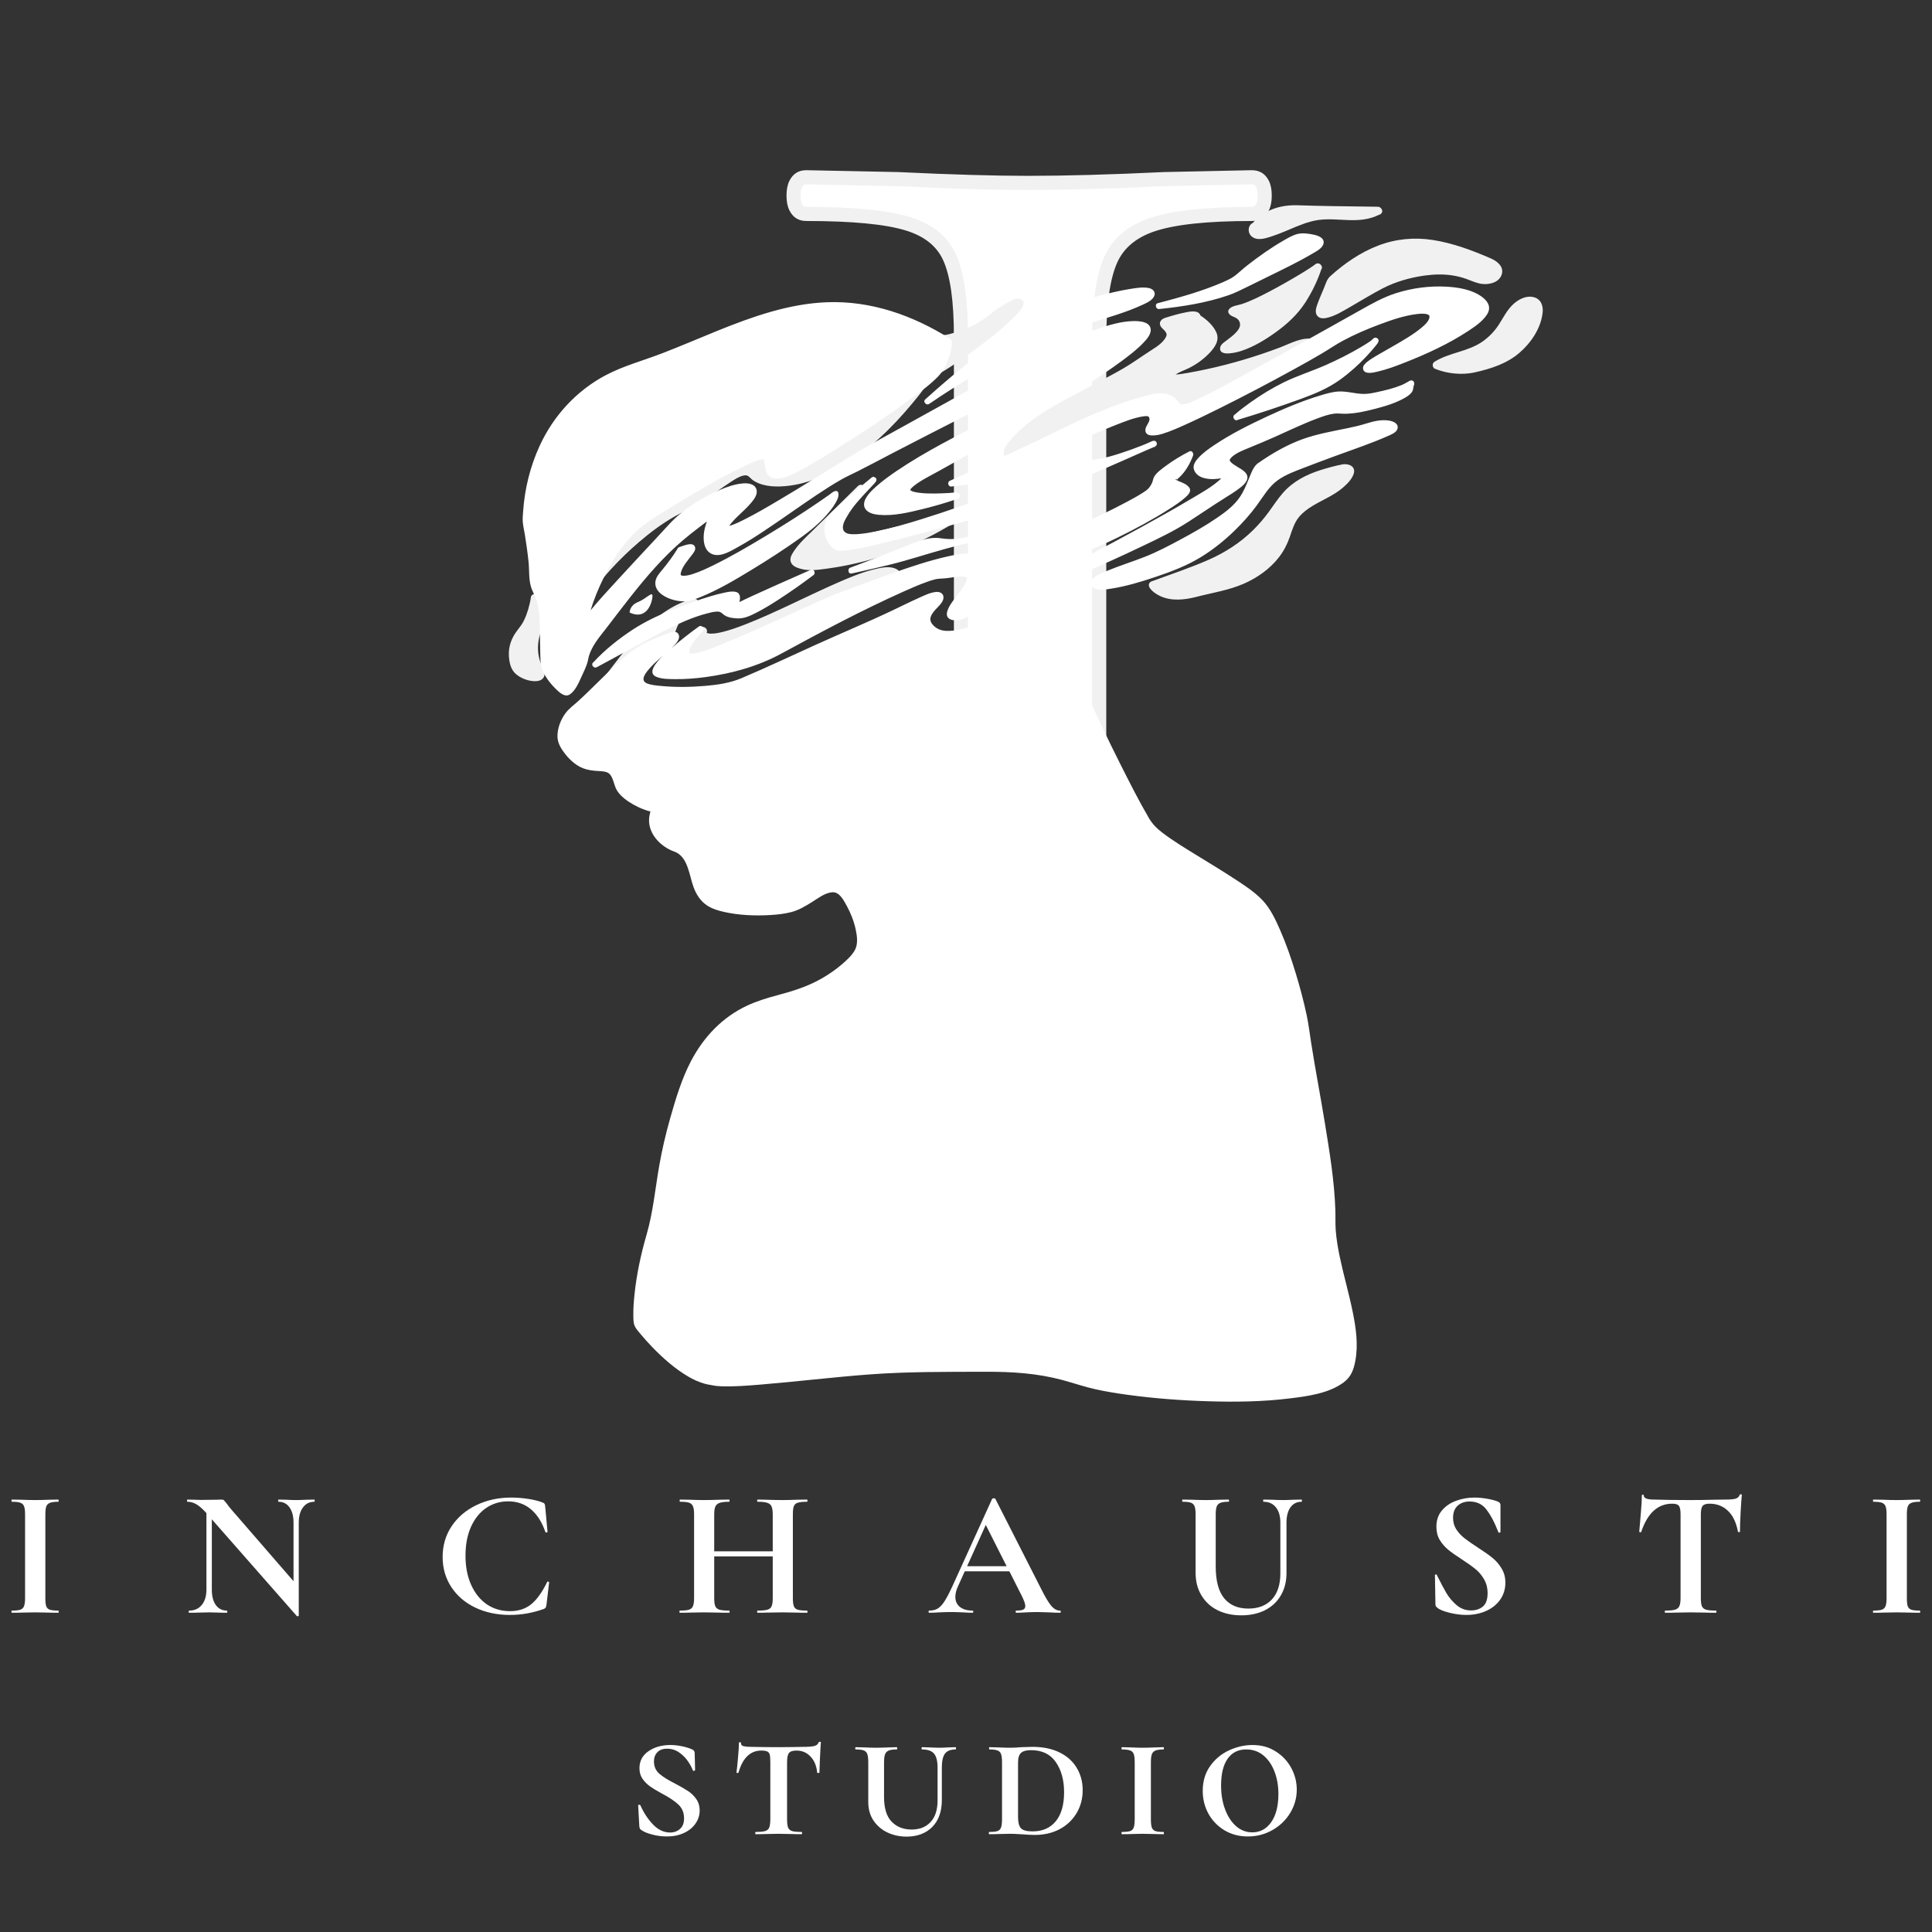
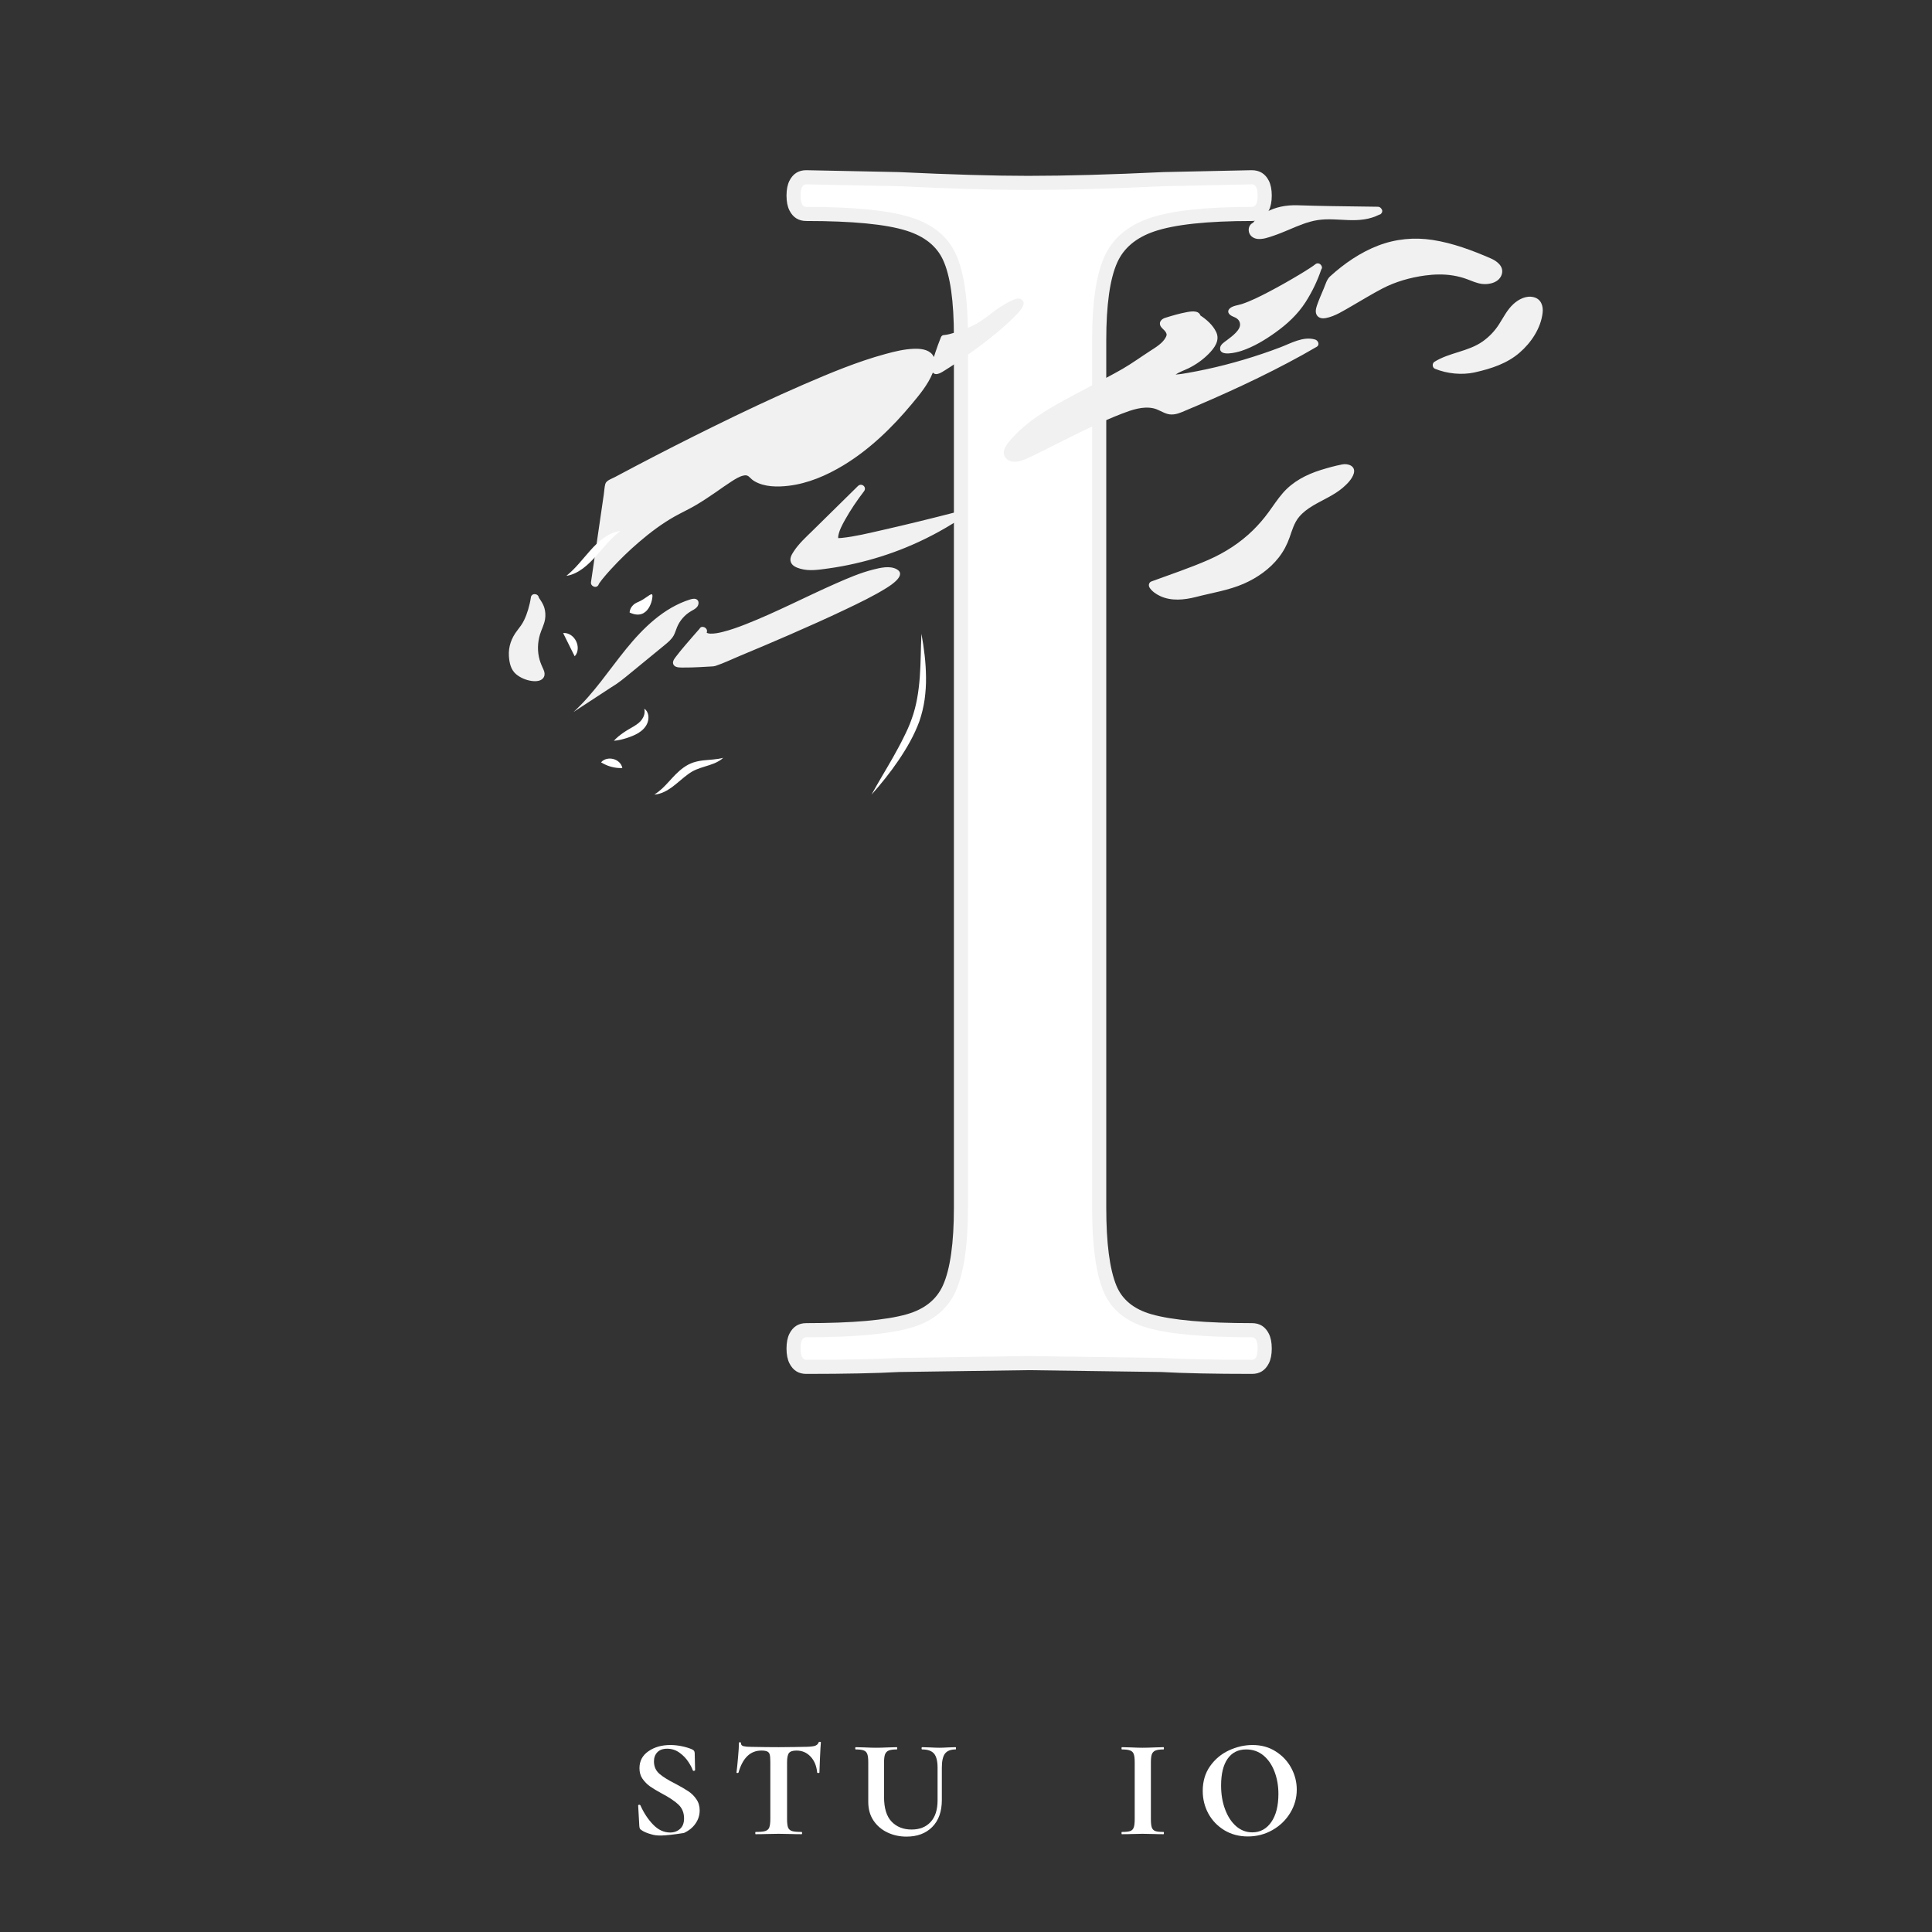
<svg xmlns="http://www.w3.org/2000/svg" width="500" zoomAndPan="magnify" viewBox="0 0 375 375" height="500" preserveAspectRatio="xMidYMid meet">
  <rect x="0" y="0" width="375" height="375" fill="#333333" stroke="none" />
  <defs>
    <g />
    <clipPath id="74dfe17892">
      <rect x="0" width="123" y="0" height="369" />
    </clipPath>
    <clipPath id="2ac05e548b">
      <path d="M 98 39 L 300 39 L 300 139 L 98 139 Z M 98 39 " clip-rule="nonzero" />
    </clipPath>
    <clipPath id="5491013278">
      <path d="M 116.77 12.656 L 302.723 46.461 L 258.316 290.707 L 72.367 256.902 Z M 116.77 12.656 " clip-rule="nonzero" />
    </clipPath>
    <clipPath id="53ad9ae0ca">
      <path d="M 116.77 12.656 L 302.723 46.461 L 258.316 290.707 L 72.367 256.902 Z M 116.77 12.656 " clip-rule="nonzero" />
    </clipPath>
    <clipPath id="1ee35191d2">
      <path d="M 101 45 L 290 45 L 290 273 L 101 273 Z M 101 45 " clip-rule="nonzero" />
    </clipPath>
    <clipPath id="0fce45b7e1">
      <path d="M 116.77 12.656 L 302.723 46.461 L 258.316 290.707 L 72.367 256.902 Z M 116.77 12.656 " clip-rule="nonzero" />
    </clipPath>
    <clipPath id="ea30b91f23">
-       <path d="M 116.77 12.656 L 302.723 46.461 L 258.316 290.707 L 72.367 256.902 Z M 116.77 12.656 " clip-rule="nonzero" />
-     </clipPath>
+       </clipPath>
    <clipPath id="59fcfd2848">
      <path d="M 109 103 L 180 103 L 180 155 L 109 155 Z M 109 103 " clip-rule="nonzero" />
    </clipPath>
    <clipPath id="f81df027eb">
      <path d="M 116.77 12.656 L 302.723 46.461 L 258.316 290.707 L 72.367 256.902 Z M 116.77 12.656 " clip-rule="nonzero" />
    </clipPath>
    <clipPath id="f1a80a995d">
      <path d="M 116.77 12.656 L 302.723 46.461 L 258.316 290.707 L 72.367 256.902 Z M 116.77 12.656 " clip-rule="nonzero" />
    </clipPath>
    <clipPath id="be3675c535">
-       <rect x="0" width="375" y="0" height="44" />
-     </clipPath>
+       </clipPath>
    <clipPath id="03def688b2">
      <rect x="0" width="139" y="0" height="45" />
    </clipPath>
  </defs>
  <g transform="matrix(1, 0, 0, 1, 139, 0)">
    <g clip-path="url(#74dfe17892)">
      <g fill="#f1f1f1" fill-opacity="1">
        <g transform="translate(0.337, 263.937)">
          <g>
            <path d="M 75.387 -29.57 C 75.387 -22.633 76.047 -17.566 77.367 -14.371 C 78.492 -11.656 80.758 -9.812 84.168 -8.84 C 88.184 -7.691 94.684 -7.117 103.676 -7.117 C 105.172 -7.117 106.262 -6.434 106.949 -5.059 C 107.324 -4.309 107.512 -3.352 107.512 -2.191 C 107.512 -1.031 107.324 -0.074 106.949 0.676 C 106.262 2.051 105.172 2.738 103.676 2.738 C 96.324 2.738 90.434 2.613 86.004 2.367 L 86.156 -0.363 L 86.117 2.371 L 60.195 2.008 L 60.234 -0.73 L 60.273 2.008 L 35.086 2.371 L 35.047 -0.363 L 35.199 2.367 C 30.766 2.613 24.754 2.738 17.156 2.738 C 15.664 2.738 14.574 2.051 13.887 0.676 C 13.512 -0.074 13.324 -1.031 13.324 -2.191 C 13.324 -3.352 13.512 -4.309 13.887 -5.059 C 14.574 -6.434 15.664 -7.117 17.156 -7.117 C 26.152 -7.117 32.652 -7.691 36.668 -8.84 C 40.109 -9.82 42.445 -11.691 43.684 -14.445 C 45.105 -17.617 45.816 -22.66 45.816 -29.57 L 45.816 -198.594 C 45.816 -205.492 45.109 -210.461 43.695 -213.504 C 42.453 -216.18 40.09 -218.066 36.598 -219.164 C 32.605 -220.418 26.125 -221.043 17.156 -221.043 C 15.664 -221.043 14.574 -221.73 13.887 -223.105 C 13.512 -223.855 13.324 -224.812 13.324 -225.973 C 13.324 -227.133 13.512 -228.09 13.887 -228.84 C 14.574 -230.215 15.664 -230.902 17.156 -230.902 L 35.141 -230.535 L 35.176 -230.531 C 45.355 -230.047 53.707 -229.805 60.234 -229.805 C 67.492 -229.805 76.211 -230.047 86.391 -230.531 L 86.426 -230.535 L 103.617 -230.902 C 105.152 -230.902 106.262 -230.215 106.949 -228.84 C 107.324 -228.09 107.512 -227.133 107.512 -225.973 C 107.512 -224.812 107.324 -223.855 106.949 -223.105 C 106.262 -221.73 105.172 -221.043 103.676 -221.043 C 94.977 -221.043 88.641 -220.363 84.668 -219.004 C 81.16 -217.797 78.777 -215.793 77.52 -212.988 C 76.098 -209.816 75.387 -204.773 75.387 -197.863 Z M 69.91 -29.57 L 69.91 -197.863 C 69.91 -205.555 70.781 -211.344 72.523 -215.227 C 74.426 -219.48 77.887 -222.465 82.895 -224.184 C 87.441 -225.742 94.367 -226.52 103.676 -226.52 C 102.914 -226.52 102.371 -226.199 102.051 -225.555 C 102.023 -225.504 102.008 -225.461 101.996 -225.426 C 101.996 -225.43 102 -225.441 102.004 -225.465 C 102.023 -225.59 102.035 -225.758 102.035 -225.973 C 102.035 -226.188 102.023 -226.355 102.004 -226.48 C 102 -226.504 101.996 -226.516 101.996 -226.52 C 102.008 -226.484 102.023 -226.441 102.051 -226.391 C 102.371 -225.746 102.934 -225.426 103.734 -225.426 L 86.578 -225.062 L 86.52 -227.797 L 86.648 -225.062 C 76.383 -224.574 67.578 -224.328 60.234 -224.328 C 53.621 -224.328 45.18 -224.574 34.914 -225.062 L 35.047 -227.797 L 34.988 -225.062 L 17.156 -225.426 C 17.922 -225.426 18.465 -225.746 18.785 -226.391 C 18.809 -226.441 18.828 -226.484 18.84 -226.52 C 18.84 -226.516 18.836 -226.504 18.832 -226.48 C 18.812 -226.355 18.801 -226.188 18.801 -225.973 C 18.801 -225.758 18.812 -225.59 18.832 -225.465 C 18.836 -225.441 18.84 -225.43 18.84 -225.426 C 18.828 -225.461 18.809 -225.504 18.785 -225.555 C 18.465 -226.199 17.922 -226.52 17.156 -226.52 C 26.688 -226.52 33.715 -225.809 38.238 -224.387 C 43.27 -222.805 46.742 -219.945 48.664 -215.809 C 50.414 -212.035 51.293 -206.297 51.293 -198.594 L 51.293 -29.57 C 51.293 -21.879 50.422 -16.09 48.68 -12.203 C 46.75 -7.902 43.246 -5.023 38.172 -3.574 C 33.668 -2.285 26.66 -1.645 17.156 -1.645 C 17.922 -1.645 18.465 -1.965 18.785 -2.609 C 18.809 -2.66 18.828 -2.703 18.84 -2.738 C 18.84 -2.734 18.836 -2.723 18.832 -2.699 C 18.812 -2.574 18.801 -2.406 18.801 -2.191 C 18.801 -1.977 18.812 -1.809 18.832 -1.684 C 18.836 -1.66 18.84 -1.645 18.84 -1.641 C 18.828 -1.68 18.809 -1.723 18.785 -1.773 C 18.465 -2.418 17.922 -2.738 17.156 -2.738 C 24.652 -2.738 30.562 -2.859 34.895 -3.098 L 34.949 -3.102 L 60.234 -3.469 L 86.25 -3.102 L 86.305 -3.098 C 90.637 -2.859 96.426 -2.738 103.676 -2.738 C 102.914 -2.738 102.371 -2.418 102.051 -1.773 C 102.023 -1.723 102.008 -1.68 101.996 -1.641 C 101.996 -1.645 102 -1.66 102.004 -1.684 C 102.023 -1.809 102.035 -1.977 102.035 -2.191 C 102.035 -2.406 102.023 -2.574 102.004 -2.699 C 102 -2.723 101.996 -2.734 101.996 -2.738 C 102.008 -2.703 102.023 -2.66 102.051 -2.609 C 102.371 -1.965 102.914 -1.645 103.676 -1.645 C 94.172 -1.645 87.168 -2.285 82.664 -3.574 C 77.559 -5.031 74.105 -7.934 72.309 -12.277 C 70.707 -16.141 69.91 -21.906 69.91 -29.57 Z M 69.91 -29.57 " />
          </g>
        </g>
      </g>
      <g fill="#ffffff" fill-opacity="1">
        <g transform="translate(0.337, 263.937)">
          <g>
            <path d="M 72.641 -29.562 C 72.641 -22.27 73.367 -16.859 74.828 -13.328 C 76.297 -9.797 79.16 -7.422 83.422 -6.203 C 87.68 -4.984 94.43 -4.375 103.672 -4.375 C 104.398 -4.375 104.766 -3.645 104.766 -2.188 C 104.766 -0.727 104.398 0 103.672 0 C 96.367 0 90.531 -0.117 86.156 -0.359 L 60.234 -0.734 L 35.047 -0.359 C 30.66 -0.117 24.695 0 17.156 0 C 16.426 0 16.062 -0.727 16.062 -2.188 C 16.062 -3.645 16.426 -4.375 17.156 -4.375 C 26.406 -4.375 33.16 -4.984 37.422 -6.203 C 41.68 -7.422 44.598 -9.797 46.172 -13.328 C 47.754 -16.859 48.547 -22.27 48.547 -29.562 L 48.547 -198.594 C 48.547 -205.895 47.754 -211.25 46.172 -214.656 C 44.598 -218.062 41.68 -220.43 37.422 -221.766 C 33.16 -223.109 26.406 -223.781 17.156 -223.781 C 16.426 -223.781 16.062 -224.508 16.062 -225.969 C 16.062 -227.426 16.426 -228.156 17.156 -228.156 L 35.047 -227.797 C 45.266 -227.305 53.66 -227.062 60.234 -227.062 C 67.535 -227.062 76.297 -227.305 86.516 -227.797 L 103.672 -228.156 C 104.398 -228.156 104.766 -227.426 104.766 -225.969 C 104.766 -224.508 104.398 -223.781 103.672 -223.781 C 94.672 -223.781 88.039 -223.051 83.781 -221.594 C 79.52 -220.133 76.598 -217.641 75.016 -214.109 C 73.43 -210.578 72.641 -205.16 72.641 -197.859 Z M 72.641 -29.562 " />
          </g>
        </g>
      </g>
    </g>
  </g>
  <g clip-path="url(#2ac05e548b)">
    <g clip-path="url(#5491013278)">
      <g clip-path="url(#53ad9ae0ca)">
        <path fill="#f1f1f1" d="M 105.52 130.035 C 105.707 130.457 105.789 130.938 105.582 131.375 C 105.156 132.258 104 132.289 103.16 132.168 C 102.094 132.012 100.996 131.555 100.172 130.859 C 99.137 129.984 98.863 128.641 98.777 127.336 C 98.664 125.531 99.262 123.855 100.355 122.434 C 100.867 121.77 101.348 121.16 101.715 120.398 C 102.035 119.727 102.301 119.031 102.512 118.312 C 102.73 117.562 102.922 116.789 103.035 116.012 C 103.039 115.871 103.078 115.75 103.141 115.656 C 103.312 115.363 103.645 115.273 103.953 115.344 C 104.258 115.395 104.527 115.605 104.586 115.992 C 104.594 116.004 104.602 116.016 104.613 116.043 C 104.531 115.887 104.641 116.086 104.68 116.141 C 104.785 116.297 104.887 116.449 104.992 116.605 C 105.281 117.055 105.531 117.531 105.676 118.043 C 105.871 118.738 105.906 119.461 105.797 120.172 C 105.637 121.227 105.109 122.145 104.809 123.152 C 104.328 124.762 104.281 126.48 104.746 128.094 C 104.941 128.773 105.234 129.395 105.52 130.035 Z M 260.535 90.141 C 259.121 90.418 257.699 90.809 256.328 91.238 C 253.531 92.121 250.941 93.465 248.996 95.699 C 247.969 96.875 247.129 98.195 246.203 99.449 C 245.305 100.676 244.312 101.824 243.234 102.891 C 240.738 105.348 237.781 107.25 234.586 108.656 C 230.969 110.242 227.199 111.492 223.496 112.855 C 223.004 113.035 222.863 113.605 223.121 114.035 C 223.574 114.777 224.434 115.344 225.203 115.703 C 227.367 116.707 229.863 116.449 232.109 115.879 C 235.227 115.066 238.465 114.59 241.43 113.293 C 244.031 112.152 246.473 110.441 248.223 108.188 C 249.145 107.004 249.828 105.695 250.32 104.285 C 250.805 102.906 251.203 101.461 252.16 100.32 C 253.633 98.566 255.848 97.613 257.809 96.531 C 258.809 95.984 259.789 95.398 260.656 94.652 C 261.48 93.941 262.43 93 262.762 91.93 C 263.199 90.477 261.695 89.914 260.535 90.141 Z M 299.422 60.711 C 299.578 59.363 299.113 58.023 297.668 57.676 C 296.223 57.32 294.758 58.086 293.723 59.043 C 292.52 60.156 291.809 61.633 290.934 62.988 C 290.105 64.27 289.047 65.383 287.797 66.266 C 284.961 68.27 281.344 68.402 278.418 70.23 C 277.938 70.535 277.992 71.359 278.523 71.578 C 280.898 72.547 283.711 72.82 286.211 72.293 C 286.25 72.285 286.277 72.273 286.312 72.258 C 286.344 72.254 286.375 72.254 286.41 72.242 C 289.461 71.551 292.539 70.547 294.938 68.465 C 297.195 66.523 299.074 63.727 299.422 60.711 Z M 244.086 46.375 C 245.109 46.488 246.215 46.086 247.172 45.762 C 248.137 45.438 249.082 45.043 250.023 44.652 C 251.887 43.863 253.781 43.02 255.793 42.715 C 257.758 42.422 259.75 42.652 261.719 42.719 C 263.793 42.797 265.828 42.629 267.688 41.672 C 267.91 41.645 268.062 41.527 268.148 41.371 C 268.406 41.074 268.297 40.656 268.027 40.398 C 267.887 40.238 267.688 40.129 267.426 40.129 C 264.418 40.102 261.418 40.055 258.418 40.004 C 256.238 39.965 254.059 39.918 251.887 39.844 C 249.672 39.77 247.508 40.164 245.57 41.281 C 244.715 41.773 243.82 42.441 243.211 43.242 C 242.652 43.504 242.328 44.07 242.375 44.742 C 242.438 45.676 243.195 46.277 244.086 46.375 Z M 284.715 54.176 C 285.664 54.527 286.613 54.973 287.629 55.105 C 289.094 55.297 291.078 54.812 291.512 53.176 C 291.902 51.711 290.59 50.695 289.402 50.176 C 285.812 48.605 281.957 47.172 278.066 46.574 C 274.488 46.023 270.887 46.367 267.5 47.668 C 264.023 49.008 260.914 51.152 258.168 53.648 C 257.52 54.238 257.277 55.211 256.941 56.008 C 256.488 57.082 256.012 58.156 255.629 59.258 C 255.418 59.902 255.215 60.668 255.66 61.266 C 256.051 61.785 256.727 61.852 257.316 61.742 C 259.113 61.414 260.824 60.277 262.387 59.391 C 264.359 58.258 266.301 57.055 268.324 56 C 270.875 54.672 273.742 53.863 276.582 53.477 C 278.395 53.23 280.234 53.184 282.051 53.48 C 282.961 53.629 283.852 53.855 284.715 54.176 Z M 229.449 79.969 C 228.574 80.336 227.617 80.602 226.668 80.359 C 225.672 80.105 224.848 79.453 223.832 79.242 C 221.789 78.816 219.68 79.555 217.789 80.281 C 213.793 81.828 209.953 83.723 206.133 85.641 C 204.223 86.605 202.312 87.57 200.383 88.504 C 198.977 89.188 196.633 90.398 195.27 88.957 C 193.906 87.527 196.051 85.461 197 84.469 C 198.285 83.109 199.754 81.926 201.293 80.863 C 204.656 78.555 208.355 76.738 211.941 74.809 C 213.922 73.742 215.941 72.723 217.887 71.598 C 219.734 70.527 221.465 69.266 223.262 68.105 C 224.348 67.398 225.738 66.594 226.324 65.371 C 226.445 65.117 226.457 64.93 226.414 64.766 C 226.418 64.797 226.297 64.527 226.312 64.535 C 226.246 64.434 226.18 64.336 226.105 64.242 C 226.016 64.125 226.066 64.199 226.066 64.199 C 226.023 64.156 225.977 64.105 225.934 64.059 C 225.863 63.988 225.785 63.914 225.715 63.844 C 225.52 63.645 225.312 63.445 225.207 63.176 C 224.926 62.457 225.477 61.918 226.117 61.707 C 227.504 61.27 228.902 60.855 230.336 60.59 C 230.914 60.484 231.562 60.375 232.148 60.504 C 232.598 60.602 232.895 60.887 233.008 61.242 C 234.219 62.039 235.395 63.09 236.035 64.391 C 236.863 66.055 235.727 67.551 234.574 68.711 C 233.438 69.855 232.121 70.781 230.672 71.492 C 229.887 71.871 228.934 72.184 228.176 72.699 C 228.965 72.652 229.75 72.523 230.531 72.383 C 231.75 72.168 232.957 71.934 234.168 71.672 C 236.59 71.152 239.004 70.527 241.379 69.824 C 243.785 69.109 246.168 68.309 248.512 67.414 C 250.594 66.621 252.977 65.219 255.27 65.906 C 255.852 66.082 256.223 66.938 255.574 67.312 C 254.664 67.848 253.746 68.371 252.82 68.883 C 245.293 73.051 237.387 76.648 229.449 79.969 Z M 231.668 61.172 C 231.652 61.195 231.637 61.215 231.625 61.234 L 231.629 61.234 C 231.645 61.215 231.652 61.195 231.668 61.172 Z M 162.723 104.426 C 162.727 104.426 162.73 104.43 162.734 104.43 C 162.73 104.43 162.723 104.426 162.711 104.418 C 162.715 104.426 162.723 104.426 162.723 104.426 Z M 185.574 99.406 C 185.562 99.41 185.547 99.406 185.535 99.41 C 180.766 100.641 175.98 101.82 171.18 102.906 C 168.613 103.484 166 104.141 163.379 104.41 C 163.191 104.426 163.004 104.441 162.812 104.449 C 162.938 104.445 162.82 104.43 162.742 104.426 C 162.785 104.426 162.781 104.434 162.766 104.434 C 162.828 104.473 162.707 104.523 162.715 104.461 C 162.719 104.457 162.727 104.449 162.727 104.445 C 162.727 104.445 162.727 104.445 162.734 104.445 L 162.727 104.445 C 162.727 104.445 162.723 104.438 162.719 104.438 L 162.719 104.43 C 162.727 104.434 162.727 104.434 162.727 104.434 C 162.719 104.43 162.719 104.43 162.719 104.43 C 162.719 104.43 162.719 104.43 162.723 104.426 C 162.715 104.426 162.715 104.422 162.707 104.418 C 162.711 104.418 162.715 104.422 162.715 104.422 C 162.715 104.383 162.695 104.305 162.703 104.414 C 162.695 104.301 162.672 104.227 162.707 104.039 C 162.887 102.973 163.445 101.922 164.008 100.914 C 165.09 98.973 166.355 97.121 167.703 95.355 C 168.32 94.547 167.227 93.641 166.52 94.344 C 163.609 97.211 160.703 100.07 157.789 102.938 C 156.477 104.227 155.078 105.477 154.066 107.027 C 153.668 107.633 153.223 108.363 153.508 109.121 C 153.789 109.871 154.633 110.18 155.336 110.387 C 157.098 110.902 159.031 110.574 160.812 110.328 C 162.547 110.09 164.27 109.77 165.973 109.379 C 169.324 108.621 172.613 107.586 175.793 106.285 C 179.406 104.805 182.875 102.984 186.148 100.859 C 186.43 100.758 186.559 100.543 186.578 100.301 C 186.648 99.793 186.133 99.238 185.574 99.406 Z M 162.727 104.445 C 162.746 104.441 162.754 104.441 162.766 104.441 C 162.762 104.438 162.75 104.434 162.742 104.43 C 162.734 104.43 162.73 104.43 162.727 104.426 C 162.727 104.434 162.73 104.438 162.727 104.445 Z M 196.719 61.656 C 193.902 64.453 190.668 66.859 187.445 69.156 C 186.152 70.078 184.848 70.988 183.496 71.82 C 182.859 72.211 181.688 73.074 181.066 72.301 C 181.055 72.336 181.047 72.371 181.027 72.406 C 180.129 74.625 178.512 76.578 176.996 78.395 C 173.18 82.984 168.781 87.254 163.648 90.352 C 160.41 92.301 156.816 93.848 153.039 94.293 C 150.918 94.547 148.379 94.535 146.473 93.422 C 146.086 93.199 145.801 92.945 145.492 92.629 C 145.594 92.734 145.281 92.434 145.207 92.391 C 145.309 92.449 144.922 92.281 145.066 92.324 C 144.781 92.234 144.613 92.246 144.273 92.316 C 143.504 92.48 142.676 93.008 141.988 93.449 C 140.957 94.109 139.957 94.832 138.945 95.531 C 137.676 96.41 136.395 97.262 135.066 98.047 C 133.711 98.844 132.277 99.5 130.906 100.27 C 128.434 101.668 126.148 103.398 123.996 105.246 C 122.094 106.879 120.281 108.633 118.586 110.484 C 118.008 111.113 117.441 111.754 116.906 112.422 C 116.715 112.668 116.523 112.914 116.348 113.172 C 116.297 113.242 116.387 113.078 116.281 113.277 C 116.258 113.324 116.234 113.367 116.207 113.414 C 116.172 113.539 116.105 113.641 116.023 113.715 C 115.789 113.961 115.43 113.961 115.152 113.805 C 114.867 113.668 114.656 113.391 114.711 112.996 C 114.809 112.352 114.898 111.703 114.996 111.062 C 115.5 107.617 115.996 104.18 116.5 100.738 C 116.734 99.141 116.965 97.543 117.199 95.945 C 117.297 95.293 117.316 94.566 117.492 93.926 C 117.68 93.242 118.781 92.906 119.344 92.605 C 120.793 91.828 122.25 91.062 123.703 90.297 C 128.512 87.777 133.355 85.309 138.23 82.91 C 144.105 80.016 150.023 77.211 156.035 74.605 C 161.172 72.387 166.398 70.203 171.801 68.727 C 173.602 68.234 175.465 67.77 177.336 67.703 C 178.574 67.66 180.094 67.762 180.949 68.793 C 181.086 68.957 181.18 69.125 181.266 69.305 C 181.359 68.996 181.461 68.691 181.559 68.387 C 181.883 67.406 182.242 66.43 182.629 65.469 C 182.762 65.141 183.016 65.02 183.281 65.031 C 183.996 64.969 184.703 64.738 185.387 64.535 C 186.555 64.176 187.699 63.742 188.805 63.219 C 190.844 62.25 192.438 60.664 194.336 59.465 C 195.016 59.035 195.719 58.625 196.453 58.293 C 196.949 58.07 197.602 57.797 198.137 58.055 C 199.766 58.836 197.305 61.078 196.719 61.656 Z M 197.094 58.82 C 197.109 58.785 197.125 58.758 197.129 58.758 C 197.102 58.77 197.094 58.793 197.094 58.82 Z M 181.578 71.094 C 181.586 71.086 181.605 71.078 181.625 71.078 C 181.625 71.07 181.625 71.07 181.625 71.066 C 181.605 71.078 181.598 71.082 181.578 71.094 Z M 197.633 59.516 C 197.621 59.52 197.609 59.523 197.598 59.527 C 197.605 59.527 197.617 59.52 197.633 59.516 Z M 172.16 114.066 C 169.551 115.703 166.734 117.039 163.953 118.367 C 160.414 120.051 156.832 121.645 153.242 123.211 C 150.043 124.605 146.824 125.969 143.598 127.309 C 142.039 127.961 140.469 128.727 138.859 129.258 C 138.641 129.328 138.422 129.336 138.191 129.355 C 137.363 129.41 136.539 129.453 135.707 129.492 C 134.727 129.535 133.746 129.582 132.762 129.566 C 132.168 129.559 131.176 129.652 130.777 129.094 C 130.352 128.492 130.918 127.836 131.27 127.367 C 131.82 126.633 132.418 125.926 133.012 125.227 C 133.926 124.152 134.855 123.086 135.789 122.031 C 135.965 121.68 136.305 121.609 136.613 121.719 C 137.035 121.832 137.363 122.293 137.184 122.738 C 137.184 122.73 137.184 122.73 137.184 122.727 C 137.184 122.73 137.184 122.742 137.18 122.746 C 137.18 122.746 137.18 122.746 137.18 122.754 C 137.18 122.754 137.18 122.754 137.18 122.758 C 137.18 122.758 137.18 122.758 137.18 122.762 C 137.176 122.773 137.18 122.785 137.176 122.793 C 137.18 122.789 137.18 122.785 137.18 122.773 C 137.184 122.785 137.184 122.797 137.184 122.812 C 137.266 122.844 137.23 122.848 137.203 122.832 C 137.207 122.836 137.211 122.836 137.223 122.844 C 137.23 122.848 137.23 122.848 137.242 122.852 C 137.273 122.871 137.375 122.902 137.414 122.918 C 137.496 122.938 137.578 122.953 137.66 122.965 C 137.695 122.973 137.852 122.984 137.887 122.988 C 138.695 123.012 139.52 122.844 140.301 122.648 C 141.801 122.273 143.258 121.746 144.695 121.184 C 150.68 118.836 156.375 115.832 162.254 113.246 C 164.59 112.219 166.973 111.188 169.461 110.559 C 170.832 110.211 172.707 109.75 174.043 110.484 C 176.023 111.578 173.008 113.531 172.16 114.066 Z M 137.188 122.719 C 137.188 122.711 137.184 122.707 137.184 122.699 C 137.184 122.707 137.188 122.711 137.188 122.719 C 137.184 122.723 137.188 122.719 137.188 122.719 Z M 137.211 122.648 C 137.215 122.621 137.215 122.617 137.211 122.648 Z M 131.801 127.965 C 131.801 127.961 131.801 127.961 131.801 127.965 C 131.809 127.961 131.809 127.957 131.816 127.945 C 131.758 127.93 131.641 127.973 131.801 127.965 Z M 132.148 128.848 C 132.141 128.859 132.133 128.871 132.133 128.871 C 132.137 128.875 132.145 128.863 132.148 128.848 Z M 137.184 122.754 C 137.184 122.758 137.188 122.758 137.188 122.77 C 137.188 122.758 137.191 122.75 137.188 122.738 C 137.188 122.742 137.188 122.742 137.18 122.746 C 137.184 122.754 137.184 122.754 137.184 122.754 Z M 239.855 64.59 C 240.344 64.07 240.836 63.43 240.66 62.68 C 240.5 61.992 239.941 61.684 239.328 61.441 C 238.723 61.199 238.023 60.621 238.629 59.941 C 239.148 59.348 240.328 59.25 241.027 59.02 C 242.875 58.402 244.641 57.5 246.363 56.598 C 248.312 55.574 250.238 54.488 252.129 53.352 C 252.82 52.934 253.512 52.516 254.188 52.074 C 254.43 51.914 254.672 51.758 254.91 51.59 C 254.996 51.527 255.422 51.18 255.188 51.395 C 255.219 51.367 255.25 51.348 255.281 51.32 C 255.441 51.164 255.656 51.082 255.918 51.129 C 256.152 51.172 256.395 51.363 256.504 51.598 C 256.629 51.809 256.641 52.07 256.453 52.309 C 255.711 54.531 254.664 56.68 253.406 58.648 C 251.867 61.043 249.816 62.926 247.512 64.57 C 245.516 65.996 243.32 67.32 240.98 68.098 C 240.184 68.367 236.523 69.379 236.836 67.453 C 236.938 66.84 237.605 66.434 238.055 66.094 C 238.676 65.621 239.316 65.16 239.855 64.59 Z M 238.074 67.027 C 238.082 67.027 238.086 67.027 238.09 67.031 C 238.09 67.031 238.102 67.031 238.113 67.027 C 238.137 67.012 238.156 66.992 238.18 66.977 C 238.145 66.957 238.113 66.969 238.074 67.027 Z M 238.039 67.027 C 238.004 67.02 237.945 67.02 238.039 67.027 Z M 238.312 67.871 C 238.281 67.902 238.266 67.922 238.27 67.93 C 238.293 67.949 238.309 67.926 238.312 67.871 Z M 134.074 118.664 C 134.504 118.41 134.977 118.195 135.293 117.816 C 135.613 117.43 135.723 116.805 135.363 116.453 C 135.004 116.102 134.418 116.207 133.938 116.359 C 128.871 117.957 124.871 121.844 121.523 125.969 C 118.172 130.094 115.25 134.605 111.332 138.188 L 118.625 133.418 C 119.945 132.645 121.129 131.664 122.309 130.695 C 124.531 128.879 126.746 127.055 128.969 125.238 C 129.648 124.68 130.344 124.109 130.77 123.336 C 131.043 122.832 131.195 122.266 131.414 121.734 C 131.941 120.465 132.891 119.363 134.074 118.664 Z M 134.074 118.664 " fill-opacity="1" fill-rule="nonzero" />
      </g>
    </g>
  </g>
  <g clip-path="url(#1ee35191d2)">
    <g clip-path="url(#0fce45b7e1)">
      <g clip-path="url(#ea30b91f23)">
        <path fill="#ffffff" d="M 110.582 134.797 C 111.664 134.094 112.297 132.59 112.809 131.477 C 113.281 130.453 113.848 129.336 114.109 128.238 C 114.184 127.938 114.215 127.629 114.309 127.328 C 114.934 125.273 116.367 123.633 117.656 121.965 C 119.203 119.953 120.734 117.93 122.305 115.938 C 125.422 111.988 128.715 108.125 132.562 104.859 C 133.59 103.988 134.648 103.156 135.715 102.344 C 136.203 101.973 136.691 101.594 137.184 101.23 C 137.172 101.238 137.184 101.23 137.203 101.223 C 137.117 101.434 137.055 101.688 136.996 101.855 C 136.414 103.547 136.156 106.684 138.207 107.543 C 139.891 108.246 141.957 106.879 143.402 106.086 C 145.027 105.191 146.598 104.188 148.145 103.164 C 151.605 100.879 154.965 98.438 158.414 96.137 C 160.012 95.07 161.629 94.027 163.301 93.074 C 164.355 92.477 165.457 91.988 166.539 91.445 C 168.746 90.336 170.926 89.16 173.117 88.02 C 177.656 85.668 182.207 83.332 186.762 81.012 C 191.477 78.613 196.195 76.23 200.953 73.93 C 202.668 73.102 204.387 72.277 206.125 71.508 C 206.438 71.367 206.75 71.234 207.062 71.102 C 206.875 71.254 206.684 71.402 206.488 71.551 C 204.109 73.391 201.598 75.059 199.082 76.695 C 196.199 78.57 193.281 80.391 190.309 82.113 C 187.887 83.52 185.379 84.754 182.918 86.09 C 179.848 87.762 176.816 89.523 173.93 91.484 C 172.66 92.352 171.402 93.254 170.246 94.27 C 169.418 94.992 168.566 95.781 168.035 96.758 C 167.672 97.418 167.539 98.234 168.031 98.875 C 168.602 99.617 169.68 99.844 170.559 99.926 C 173.406 100.188 176.363 99.48 179.109 98.801 C 181.309 98.262 183.5 97.629 185.645 96.895 C 185.84 96.824 186.078 96.773 186.219 96.609 C 186.547 96.219 186.266 95.719 185.82 95.637 C 185.297 95.543 184.672 95.668 184.152 95.695 C 182.25 95.785 180.309 95.887 178.414 95.648 C 178.016 95.598 177.609 95.535 177.227 95.418 C 177.051 95.363 176.812 95.238 176.684 95.141 C 176.699 95.121 176.691 95.121 176.68 95.129 L 176.68 95.133 L 176.676 95.133 C 176.676 95.133 176.68 95.133 176.68 95.129 C 176.676 95.121 176.664 95.125 176.664 95.125 C 176.668 95.121 176.664 95.125 176.672 95.117 C 176.699 95.09 176.637 95.172 176.703 95.031 C 176.812 94.809 177.137 94.5 177.422 94.281 C 178.879 93.137 180.652 92.305 182.27 91.402 C 184.32 90.254 186.371 89.109 188.422 87.957 C 193.602 85.043 198.77 82.094 203.875 79.035 C 208.594 76.211 213.309 73.332 217.738 70.062 C 219.223 68.965 220.719 67.82 221.988 66.473 C 222.637 65.785 223.562 64.754 223.32 63.715 C 223 62.363 221.02 62.301 219.934 62.324 C 217.547 62.375 215.148 63.125 212.906 63.879 C 207.348 65.75 202.012 68.32 196.801 70.996 C 194.473 72.188 192.176 73.438 189.887 74.703 C 185.184 77.297 180.484 79.902 175.789 82.512 C 172.188 84.516 168.535 86.445 165.023 88.598 C 160.41 91.43 155.836 94.332 151.172 97.086 C 148.918 98.422 146.648 99.758 144.301 100.926 C 143.555 101.297 142.793 101.668 142 101.941 C 141.863 101.988 141.734 102.031 141.598 102.066 C 141.586 102.066 141.578 102.066 141.574 102.07 C 141.664 101.887 141.789 101.719 141.922 101.559 C 142.297 101.094 142.723 100.668 143.148 100.254 C 144.09 99.34 145.098 98.465 145.926 97.445 C 146.5 96.746 147.18 95.758 146.762 94.824 C 146.324 93.836 145.047 93.75 144.121 93.836 C 142.566 93.977 141.031 94.531 139.605 95.137 C 137.797 95.906 136.059 96.859 134.422 97.949 C 132.777 99.047 131.223 100.301 129.879 101.762 C 128.91 102.816 127.941 103.871 126.965 104.918 C 124.496 107.57 122.023 110.215 119.582 112.883 C 117.906 114.711 116.207 116.535 114.637 118.465 C 115.285 116.289 116.172 114.176 117.168 112.145 C 118.703 109.027 120.609 106.039 123.062 103.559 C 124.41 102.199 125.934 101.148 127.551 100.129 C 129.703 98.773 131.871 97.445 134.066 96.152 C 137.645 94.043 141.266 91.938 145.051 90.211 C 145.961 89.797 147.039 89.258 147.984 89.145 C 148 89.145 148.051 89.141 148.082 89.137 C 148.039 89.141 148.109 89.141 148.145 89.145 C 148.148 89.148 148.152 89.156 148.16 89.16 C 148.176 89.18 148.199 89.215 148.227 89.262 C 148.18 89.172 148.254 89.348 148.266 89.383 C 148.289 89.461 148.309 89.539 148.328 89.613 C 148.344 89.676 148.387 89.953 148.41 90.094 C 148.539 90.898 148.66 91.797 149.293 92.383 C 150.195 93.219 151.566 92.922 152.609 92.559 C 153.957 92.09 155.227 91.355 156.469 90.656 C 157.672 89.977 158.863 89.27 160.051 88.551 C 165.816 85.051 171.477 81.332 176.902 77.328 C 178.672 76.016 180.508 74.691 182.051 73.113 C 183.016 72.129 183.688 70.828 184.148 69.539 C 184.516 68.504 184.82 67.348 184.758 66.234 C 184.746 65.988 184.609 65.836 184.438 65.762 C 184.434 65.762 184.434 65.758 184.43 65.758 C 177.227 61.223 169.09 58.336 160.5 58.664 C 153.117 58.949 146.07 61.449 139.285 64.191 C 135.734 65.633 132.215 67.148 128.641 68.531 C 124.961 69.961 121.102 70.969 117.598 72.812 C 111.883 75.828 107.418 80.707 104.734 86.562 C 102.93 90.492 101.859 94.793 101.551 99.098 C 101.496 99.84 101.406 100.629 101.477 101.371 C 101.555 102.199 101.758 103.027 101.887 103.844 C 102.16 105.57 102.41 107.305 102.59 109.039 C 102.754 110.562 102.613 112.207 103.004 113.688 C 103.344 114.973 104.141 116.051 104.398 117.379 C 104.84 119.656 104.777 122.094 104.82 124.41 C 104.836 125.312 104.844 126.211 104.871 127.109 C 104.898 127.906 104.883 128.711 105.102 129.48 C 105.547 131.066 106.656 132.5 107.805 133.641 C 108.441 134.285 109.602 135.441 110.582 134.797 Z M 185.688 96.781 C 185.68 96.789 185.668 96.789 185.652 96.785 C 185.773 96.762 185.68 96.785 185.688 96.781 Z M 141.492 102.309 C 141.48 102.312 141.484 102.293 141.492 102.266 C 141.508 102.293 141.516 102.309 141.492 102.309 Z M 141.285 102.113 C 141.281 102.117 141.281 102.117 141.285 102.125 C 141.281 102.117 141.277 102.113 141.258 102.094 C 141.254 102.094 141.266 102.102 141.285 102.113 Z M 148.129 89.129 C 148.121 89.133 148.113 89.109 148.129 89.129 Z M 179.816 77.324 C 184.074 73.48 188.52 69.805 193.184 66.465 C 195.953 64.48 198.844 62.523 201.984 61.168 C 205.824 59.512 209.918 58.297 213.969 57.25 C 215.746 56.793 217.543 56.375 219.359 56.086 C 220.508 55.906 221.801 55.676 222.953 55.902 C 223.723 56.051 224.398 56.641 224.023 57.484 C 223.645 58.328 222.555 58.793 221.777 59.156 C 218.363 60.75 214.633 61.719 211.07 62.898 C 206.523 64.406 202.043 66.047 197.738 68.164 C 191.723 71.129 185.898 74.609 180.355 78.395 C 180.062 78.594 179.758 78.484 179.586 78.27 C 179.383 78.086 179.316 77.793 179.566 77.547 C 179.598 77.512 179.637 77.473 179.68 77.438 C 179.73 77.402 179.773 77.363 179.816 77.324 Z M 262.543 254.551 C 261.809 250.969 260.777 247.453 260.027 243.867 C 259.684 242.199 259.395 240.512 259.266 238.809 C 259.168 237.5 259.234 236.188 259.191 234.879 C 259.004 229.195 258.059 223.516 257.145 217.906 C 256.297 212.715 255.297 207.547 254.484 202.352 C 254.207 200.594 254.004 198.84 253.637 197.102 C 253.059 194.355 252.332 191.641 251.516 188.957 C 250.641 186.078 249.656 183.215 248.441 180.453 C 247.551 178.434 246.559 176.312 245.02 174.699 C 243.434 173.043 241.422 171.762 239.516 170.516 C 237.047 168.906 234.52 167.387 232.008 165.84 C 229.82 164.492 227.598 163.148 225.555 161.578 C 224.48 160.754 223.66 159.918 222.984 158.754 C 220.988 155.344 219.211 151.793 217.434 148.266 C 215.086 143.594 212.805 138.879 210.727 134.086 C 209.859 132.102 209.027 130.102 208.305 128.059 C 207.867 126.809 207.344 125.465 207.27 124.129 C 207.145 121.797 207.727 119.723 208.582 117.609 C 208.879 116.875 208.988 115.984 208.68 115.234 C 208.156 113.945 206.738 114.121 205.672 114.551 C 201.434 116.383 197.164 118.18 192.867 119.867 C 190.027 120.984 186.867 122.527 183.766 122.453 C 182.711 122.434 181.754 122.074 181.055 121.27 C 180.133 120.215 180.711 119.316 181.516 118.391 C 182.09 117.73 183.141 116.906 183.133 115.945 C 183.121 115.133 182.387 114.832 181.684 114.898 C 180.496 115.012 179.316 115.613 178.25 116.098 C 176.586 116.844 174.961 117.66 173.312 118.441 C 168.301 120.828 163.152 122.961 158.098 125.258 C 153.395 127.395 148.719 129.598 143.961 131.617 C 141.738 132.559 139.395 132.914 137 133.121 C 134.098 133.367 131.137 133.426 128.234 133.137 C 127.379 133.051 126.441 132.98 125.633 132.668 C 123.988 132.043 125.531 130.348 126.246 129.555 C 127 128.719 127.855 127.988 128.703 127.258 C 127.273 128.633 125.656 130.602 127.348 131.348 C 128.438 131.832 129.824 131.801 130.984 131.82 C 133.008 131.848 135.039 131.684 137.043 131.41 C 142.141 130.715 147.188 129.301 151.719 126.832 C 159.492 122.598 167.344 118.422 175.422 114.801 C 176.906 114.137 178.402 113.484 179.934 112.938 C 180.465 112.75 181.004 112.562 181.559 112.434 C 182.109 112.305 182.906 112.305 183.547 112.246 C 184.672 112.141 185.863 111.836 187.004 111.922 C 187.23 111.934 187.516 111.945 187.621 112.168 C 187.727 112.395 187.574 112.773 187.477 112.984 C 186.805 114.508 185.539 115.754 184.621 117.133 C 184.031 118.023 183.082 119.73 184.605 120.273 C 185.922 120.738 187.5 119.918 188.637 119.332 C 191.664 117.77 194.422 115.645 197.043 113.496 C 197.23 113.348 197.41 113.195 197.594 113.043 C 197.941 112.805 197.883 112.395 197.652 112.156 C 197.48 111.945 197.195 111.852 196.926 112.082 C 195.992 112.719 195 113.277 194.016 113.836 C 193.016 114.402 191.848 115.125 190.75 115.465 C 190.773 115.363 190.793 115.281 190.805 115.246 C 191.094 114.48 191.395 113.719 191.59 112.918 C 192.016 111.152 191.762 109.125 190.219 107.953 C 189.496 107.402 188.473 107.391 187.605 107.43 C 186.266 107.488 184.93 107.773 183.621 108.074 C 180.215 108.859 176.883 109.973 173.582 111.129 C 170.762 112.117 167.965 113.176 165.16 114.203 C 163.609 114.766 162.086 115.316 160.578 115.984 C 154.43 118.691 148.371 121.594 142.18 124.184 C 139.914 125.137 137.484 126.242 135.129 126.766 C 135.047 126.781 134.84 126.82 134.699 126.84 C 134.609 126.848 134.305 126.867 134.352 126.871 C 133.973 126.859 133.727 126.777 133.805 126.328 C 134.012 125.152 135.07 124.023 135.812 123.148 C 136.016 122.914 136.219 122.684 136.43 122.465 C 136.891 121.98 136.188 121.215 135.652 121.602 C 133.793 122.945 131.977 124.363 130.246 125.875 C 130.406 125.727 130.562 125.574 130.715 125.418 C 131.207 124.91 132.02 124.082 131.766 123.277 C 131.352 121.977 129.469 123.016 128.746 123.277 C 126.047 124.25 123.574 125.477 121.41 127.359 C 119.227 129.266 117.172 131.32 115.098 133.348 C 114.199 134.23 113.293 135.109 112.367 135.965 C 111.48 136.789 110.453 137.484 109.738 138.469 C 108.867 139.656 108.297 141.105 108.211 142.586 C 108.141 143.816 108.582 144.785 109.285 145.785 C 110.242 147.156 111.562 148.477 113.137 149.105 C 113.914 149.414 114.742 149.543 115.574 149.617 C 116.293 149.684 117.094 149.648 117.785 149.895 C 119.043 150.348 119.086 152.371 119.742 153.41 C 120.496 154.609 121.734 155.484 122.949 156.172 C 123.602 156.535 124.285 156.863 124.992 157.117 C 125.336 157.242 125.82 157.441 126.25 157.488 C 126.121 157.984 126.012 158.465 125.984 158.977 C 125.832 161.902 128.27 164.363 130.871 165.289 C 133.555 166.242 133.758 169.898 134.633 172.23 C 135.152 173.617 135.938 174.867 137.18 175.707 C 138.172 176.379 139.336 176.73 140.492 176.996 C 143.457 177.664 146.609 177.789 149.641 177.602 C 150.965 177.52 152.297 177.367 153.586 177.035 C 155.016 176.668 156.297 175.902 157.539 175.129 C 158.719 174.398 160.074 173.312 161.508 173.188 C 162.934 173.066 163.746 174.727 164.336 175.789 C 165.125 177.223 165.742 178.801 166.09 180.402 C 166.363 181.676 166.586 183.266 165.906 184.457 C 165.316 185.488 164.344 186.379 163.453 187.141 C 162.27 188.156 160.984 189.051 159.641 189.836 C 156.859 191.461 153.895 192.375 150.801 193.199 C 148.836 193.723 146.883 194.324 145.039 195.18 C 140.211 197.426 136.574 201.273 134.121 205.961 C 132.297 209.449 131.164 213.254 130.09 217.023 C 129.223 220.082 128.492 223.18 127.949 226.316 C 127.172 230.785 126.762 235.289 125.496 239.66 C 124.387 243.5 123.547 247.414 123.141 251.391 C 123.004 252.719 122.91 254.059 122.93 255.391 C 122.941 256.027 122.93 256.766 123.188 257.355 C 123.434 257.922 123.914 258.434 124.305 258.906 C 125.035 259.793 125.809 260.648 126.605 261.473 C 128.684 263.621 130.961 265.637 133.539 267.164 C 135.574 268.375 137.66 268.996 140.012 269.078 C 142.504 269.16 145.008 268.961 147.492 268.758 C 154.602 268.176 161.68 267.305 168.797 266.773 C 176.293 266.215 183.785 266.281 191.297 266.258 C 196.371 266.238 201.273 266.539 206.195 267.855 C 208.344 268.434 210.449 269.176 212.629 269.656 C 214.684 270.109 216.773 270.445 218.859 270.73 C 224.035 271.438 229.258 271.828 234.477 271.984 C 239.734 272.145 245.035 272.082 250.262 271.441 C 253.746 271.016 257.926 270.477 260.824 268.305 C 262.215 267.262 262.742 265.895 263.055 264.211 C 263.676 261.02 263.188 257.699 262.543 254.551 Z M 190.289 115.586 C 190.211 115.637 190.281 115.57 190.289 115.586 Z M 162.586 96.797 C 162.801 96.281 162.98 95.008 161.957 95.363 C 161.617 95.48 161.281 95.809 160.996 96.012 C 160.352 96.465 159.703 96.918 159.051 97.363 C 155.684 99.668 152.238 101.855 148.75 103.961 C 145.445 105.953 142.105 107.918 138.648 109.625 C 137.273 110.305 135.875 110.969 134.41 111.434 C 133.871 111.605 133.312 111.75 132.742 111.754 C 132.223 111.754 132.035 111.691 132.145 111.211 C 132.43 109.957 133.477 108.809 134.23 107.809 C 134.57 107.359 135.137 106.738 134.887 106.121 C 134.633 105.504 133.883 105.59 133.359 105.711 C 132.84 105.832 132.352 106.035 131.844 106.195 C 131.648 106.258 131.535 106.383 131.492 106.535 C 130.648 107.922 129.66 109.234 128.637 110.488 C 128.02 111.242 127.293 111.98 127.203 113 C 127.137 113.766 127.461 114.453 127.992 114.988 C 129.152 116.148 131.266 116.762 132.879 116.723 C 133.977 116.691 135.09 116.242 136.094 115.836 C 139.492 114.449 142.707 112.539 145.836 110.633 C 149.152 108.621 152.418 106.508 155.566 104.25 C 157.395 102.941 159.141 101.469 160.609 99.766 C 161.363 98.879 162.137 97.887 162.586 96.797 Z M 162.395 96.457 C 162.496 96.332 162.445 96.5 162.383 96.469 C 162.387 96.465 162.395 96.461 162.395 96.457 Z M 161.645 95.918 C 161.645 95.918 161.629 95.973 161.613 96.023 C 161.598 95.988 161.602 95.953 161.645 95.918 Z M 157.895 111.629 C 155.707 113.281 153.457 114.859 151.16 116.352 C 149.715 117.289 148.242 118.199 146.703 118.977 C 145.586 119.539 144.426 120.086 143.152 120.031 C 142.273 119.992 141.34 119.895 140.586 119.391 C 140.207 119.137 139.969 118.793 139.547 118.734 C 138.773 118.629 137.863 118.91 137.125 119.098 C 135.773 119.449 134.457 119.922 133.164 120.461 C 129.516 121.977 126.047 123.996 122.57 125.863 C 120.336 127.062 118.109 128.266 115.883 129.48 C 115.871 129.484 115.863 129.488 115.852 129.492 C 115.48 129.719 115 129.414 114.957 129.039 C 114.922 128.863 114.98 128.68 115.176 128.551 C 117.438 126.094 120.152 123.941 122.941 122.129 C 125.219 120.652 127.629 119.512 130.141 118.504 C 132.676 117.488 135.25 116.523 137.867 115.742 C 138.801 115.465 139.742 115.207 140.695 115.016 C 141.297 114.891 141.945 114.766 142.562 114.836 C 143.035 114.891 143.422 115.09 143.566 115.562 C 143.676 115.898 143.637 116.262 143.566 116.598 C 143.555 116.645 143.539 116.742 143.523 116.855 C 143.652 116.793 143.777 116.73 143.906 116.672 C 144.098 116.578 144.289 116.48 144.48 116.391 C 145.062 116.109 145.645 115.84 146.234 115.574 C 147.785 114.863 149.348 114.164 150.906 113.465 C 153.051 112.508 155.203 111.559 157.355 110.613 C 157.996 110.316 158.402 111.246 157.895 111.629 Z M 274.469 74.707 C 274.641 74.051 274.164 73.605 273.539 73.957 C 273.008 74.254 272.527 74.559 271.949 74.785 C 270.465 75.387 268.879 75.758 267.316 76.098 C 266.438 76.293 265.539 76.477 264.633 76.461 C 263.012 76.434 261.414 75.898 259.785 75.992 C 258.621 76.059 257.453 76.402 256.344 76.734 C 252.742 77.812 249.242 79.305 245.84 80.887 C 242.371 82.5 238.914 84.238 235.723 86.367 C 234.621 87.102 233.5 87.898 232.598 88.879 C 232.059 89.469 231.457 90.309 231.75 91.156 C 232.297 92.742 234.227 93.047 235.668 92.988 C 236.137 92.965 236.598 92.902 237.062 92.848 C 235.426 94.41 233.375 95.543 231.445 96.688 C 224.844 100.609 218.051 104.223 211.273 107.84 C 205.957 110.676 200.625 113.477 195.277 116.25 C 195.234 116.27 195.074 116.355 195.016 116.387 C 195.02 116.383 195.027 116.379 195.039 116.375 C 195.023 116.383 195.016 116.387 195 116.395 C 195.008 116.398 195.008 116.391 195.012 116.391 C 195 116.402 194.996 116.406 194.996 116.398 C 194.922 116.438 194.844 116.477 194.762 116.52 C 194.688 116.559 194.609 116.598 194.539 116.641 C 194.141 116.805 194.105 117.234 194.273 117.52 C 194.391 117.754 194.633 117.891 194.938 117.734 C 199.941 115.691 204.91 113.582 209.855 111.41 C 213.867 109.66 217.863 107.867 221.816 105.969 C 224.82 104.531 227.871 103.09 230.672 101.277 C 233.023 99.762 235.316 98.18 237.688 96.695 C 238.641 96.098 239.609 95.508 240.504 94.828 C 241.07 94.402 241.707 93.898 242 93.234 C 242.582 91.883 241.02 91.133 240.094 90.559 C 239.652 90.285 239.094 89.961 238.809 89.582 C 238.684 89.414 238.676 89.352 238.684 89.301 C 238.707 89.141 238.871 88.922 239.062 88.738 C 239.957 87.902 241.246 87.41 242.359 86.957 C 244.039 86.266 245.711 85.57 247.371 84.832 C 250.199 83.574 252.992 82.207 255.902 81.145 C 256.879 80.781 257.895 80.43 258.934 80.289 C 259.656 80.191 260.344 80.324 261.066 80.312 C 263.086 80.289 265.133 79.82 267.078 79.309 C 269.031 78.797 271.051 78.188 272.801 77.148 C 273.316 76.84 273.895 76.449 274.164 75.891 C 274.289 75.641 274.297 75.371 274.355 75.102 C 274.418 74.809 274.41 74.918 274.469 74.707 Z M 237.609 92.277 C 237.613 92.246 237.645 92.227 237.609 92.277 Z M 237.902 92.84 C 237.895 92.836 237.875 92.816 237.855 92.781 C 237.938 92.77 237.879 92.781 237.855 92.781 C 237.855 92.781 237.855 92.781 237.852 92.777 C 237.887 92.734 237.918 92.797 237.918 92.824 C 237.91 92.828 237.906 92.832 237.902 92.84 Z M 274.09 74.996 C 274.109 74.977 274.133 74.965 274.148 74.949 C 274.316 74.785 274.371 74.992 274.09 74.996 Z M 222.832 80.805 C 222.828 80.801 222.82 80.801 222.816 80.801 C 222.82 80.801 222.828 80.801 222.832 80.805 Z M 231.566 77.895 C 230.977 78.16 230.375 78.387 229.723 78.48 C 229.234 78.551 229.109 78.5 228.832 78.133 C 228.477 77.664 228.094 77.258 227.59 76.941 C 225.785 75.777 223.418 76.531 221.512 77.062 C 215.383 78.758 209.551 81.52 203.859 84.316 C 198.539 86.922 193.137 89.375 187.734 91.809 C 186.637 92.305 185.539 92.797 184.434 93.289 C 184.016 93.414 183.953 93.941 184.184 94.23 C 184.305 94.395 184.5 94.496 184.738 94.422 C 186.465 94.262 188.191 94.012 189.898 93.707 C 192.648 93.219 195.57 92.648 198.039 91.273 C 201.746 89.207 205.562 87.34 209.422 85.562 C 211.801 84.469 214.207 83.414 216.652 82.461 C 218.34 81.809 220.109 81.074 221.914 80.816 C 222.051 80.797 222.188 80.781 222.32 80.773 C 222.383 80.77 222.449 80.766 222.512 80.766 C 222.559 80.766 222.59 80.766 222.602 80.766 C 222.672 80.773 222.742 80.793 222.816 80.805 C 222.789 80.797 222.797 80.793 222.832 80.809 L 222.836 80.809 L 222.832 80.809 C 222.836 80.809 222.84 80.816 222.852 80.816 C 222.883 80.84 222.938 80.879 222.973 80.922 C 223.434 81.492 222.703 82.32 222.465 82.855 C 222.086 83.691 222.418 84.426 223.379 84.508 C 224.141 84.574 224.922 84.422 225.648 84.199 C 227.219 83.719 228.734 83.027 230.23 82.355 C 232.426 81.363 234.594 80.305 236.75 79.234 C 241.586 76.824 246.371 74.309 251.105 71.703 C 252.949 70.691 254.781 69.668 256.594 68.598 C 257.93 67.805 259.211 66.918 260.582 66.176 C 262.918 64.914 265.379 63.863 267.867 62.938 C 270.168 62.082 272.562 61.254 275.008 60.961 C 275.688 60.879 276.582 60.812 277.141 61.047 C 277.348 61.133 277.43 61.219 277.445 61.309 C 277.469 61.422 277.473 61.641 277.398 61.844 C 277.141 62.535 276.516 63.098 275.965 63.562 C 275.125 64.277 274.203 64.898 273.266 65.488 C 271.328 66.707 269.305 67.781 267.336 68.945 C 266.656 69.352 265.957 69.75 265.348 70.258 C 264.969 70.574 264.488 71.012 264.566 71.562 C 264.754 72.797 266.613 72.309 267.375 72.133 C 269.156 71.723 270.883 71.078 272.582 70.41 C 276.875 68.73 281.176 66.754 285.035 64.211 C 286.332 63.352 287.77 62.379 288.629 61.043 C 289.469 59.738 288.914 58.586 287.746 57.691 C 285.797 56.207 283.113 55.773 280.734 55.641 C 277.434 55.461 274.094 55.91 270.945 56.91 C 268.453 57.703 266.219 58.98 263.953 60.25 C 261.812 61.445 259.676 62.645 257.543 63.844 C 252.523 66.652 247.504 69.461 242.457 72.219 C 238.879 74.168 235.301 76.242 231.566 77.895 Z M 222.844 80.805 C 222.852 80.805 222.855 80.809 222.867 80.809 C 222.855 80.809 222.852 80.805 222.844 80.805 Z M 240.234 81.496 C 244.402 80.25 248.539 78.875 252.625 77.383 C 255.289 76.41 257.793 75.359 260.105 73.699 C 261.977 72.355 263.699 70.797 265.27 69.121 C 265.848 68.504 266.406 67.875 266.934 67.215 C 267.18 66.906 267.594 66.504 267.582 66.074 C 267.574 65.797 267.344 65.625 267.105 65.551 C 266.707 65.43 266.363 65.926 266.148 66.09 C 265.551 66.535 264.91 66.918 264.27 67.305 C 262.047 68.625 259.734 69.785 257.379 70.836 C 254.656 72.047 251.793 72.922 249.117 74.242 C 246.891 75.344 244.766 76.641 242.746 78.082 C 241.695 78.828 240.652 79.605 239.68 80.461 C 239.324 80.633 239.336 81.062 239.547 81.324 C 239.695 81.555 239.969 81.676 240.234 81.496 Z M 266.441 65.926 C 266.441 65.902 266.477 65.875 266.441 65.926 Z M 269.582 81.629 C 270.32 81.742 271.441 82.141 271.281 83.098 C 271.148 83.848 270.312 84.211 269.699 84.492 C 266.242 86.055 262.594 87.246 259.043 88.559 C 257.047 89.301 255.051 90.035 253.066 90.805 C 251.348 91.469 249.555 92.117 248.039 93.191 C 246.25 94.457 245.172 96.441 243.891 98.168 C 242.617 99.891 241.176 101.5 239.637 102.992 C 237.637 104.934 235.453 106.691 233.078 108.145 C 230.332 109.824 227.332 110.953 224.293 111.98 C 221.535 112.91 218.707 113.77 215.824 114.23 C 214.836 114.387 212.25 114.922 211.832 113.512 C 211.391 112.043 213.957 111.18 214.898 110.793 C 217.316 109.793 219.824 109.02 222.262 108.059 C 224.633 107.121 226.883 105.93 229.125 104.727 C 231.559 103.422 233.973 102.055 236.254 100.488 C 238.184 99.168 240.004 97.77 241.145 95.688 C 241.824 94.461 242.281 93.152 242.832 91.871 C 243.191 91.027 243.648 90.152 244.488 89.703 C 244.867 89.426 245.262 89.164 245.66 88.91 C 247.871 87.469 250.23 86.195 252.707 85.285 C 255.527 84.25 258.527 83.73 261.461 83.129 C 262.723 82.875 263.973 82.582 265.199 82.203 C 266.609 81.758 268.09 81.406 269.582 81.629 Z M 224.379 59.504 C 224.297 59.234 224.383 58.934 224.73 58.844 C 224.738 58.844 224.738 58.844 224.742 58.84 C 224.754 58.836 224.77 58.836 224.781 58.832 C 224.859 58.816 224.938 58.793 225.016 58.773 C 229.199 57.672 233.449 56.488 237.414 54.75 C 238.223 54.395 239.059 54.016 239.758 53.469 C 240.527 52.863 241.332 52.102 242.145 51.469 C 244.379 49.73 246.719 48.074 249.176 46.66 C 250.004 46.188 250.879 45.672 251.805 45.422 C 252.789 45.164 254.012 45.344 254.988 45.547 C 255.812 45.723 257.137 46.16 256.895 47.27 C 256.691 48.215 255.461 48.797 254.703 49.25 C 252.082 50.797 249.32 52.117 246.594 53.465 C 245.09 54.207 243.586 54.941 242.082 55.684 C 240.867 56.281 239.68 56.887 238.398 57.324 C 234.117 58.797 229.484 59.52 224.988 59.984 C 224.637 60.016 224.426 59.777 224.379 59.504 Z M 195.395 108.492 C 195.418 108.305 195.527 108.129 195.746 108.039 C 197.371 107.34 198.996 106.629 200.617 105.914 C 206.707 103.227 212.828 100.531 218.719 97.414 C 219.77 96.855 220.824 96.281 221.832 95.637 C 222.711 95.066 223.086 94.777 223.578 93.801 C 223.785 93.387 223.801 92.922 224.027 92.527 C 224.512 91.699 225.488 91.023 226.242 90.461 C 227.684 89.379 229.254 88.445 230.852 87.617 C 231.352 87.359 231.73 88.008 231.578 88.418 C 231 89.957 230.121 91.555 228.895 92.664 C 228.793 92.758 228.68 92.855 228.566 92.953 C 228.484 92.965 228.336 92.992 228.094 93.051 C 228.109 93.051 228.191 93.09 228.293 93.141 C 228.293 93.141 228.25 93.184 228.207 93.227 C 228.242 93.203 228.281 93.18 228.328 93.156 C 228.508 93.254 228.734 93.375 228.801 93.402 C 229.516 93.695 230.359 93.977 230.828 94.633 C 231.328 95.34 230.664 96.023 230.152 96.484 C 229.191 97.355 228.09 98.074 227 98.77 C 223.77 100.832 220.375 102.66 216.93 104.344 C 213.059 106.238 209.102 107.93 204.848 108.73 C 201.984 109.27 198.898 109.555 195.988 109.172 C 195.848 109.191 195.723 109.152 195.621 109.078 C 195.414 108.961 195.348 108.715 195.395 108.492 Z M 228.301 93.137 C 228.395 93.086 228.484 93.016 228.574 92.949 C 228.793 92.926 228.539 93.055 228.336 93.152 C 228.32 93.145 228.312 93.137 228.301 93.137 Z M 224.023 86.75 C 224.066 86.73 224.109 86.707 224.156 86.684 C 224.238 86.695 224.25 86.797 224.023 86.75 Z M 193.605 99.395 C 193.656 99.312 193.711 99.234 193.762 99.152 C 193.617 99.195 193.484 99.23 193.418 99.254 C 193.105 99.375 192.785 99.488 192.469 99.598 C 189.684 100.539 186.836 101.328 184.004 102.121 C 180.203 103.184 176.391 104.195 172.555 105.121 C 169.707 105.809 166.801 106.582 163.875 106.871 C 162.887 106.969 162.199 106.941 161.453 106.191 C 159.574 104.297 159.473 101.32 161.406 99.457 C 163.879 97.07 166.551 94.871 169.188 92.68 C 169.418 92.488 169.66 92.527 169.832 92.668 C 170.043 92.762 170.188 92.965 170.098 93.262 C 170.02 93.5 169.879 93.66 169.711 93.844 C 168.168 95.52 166.555 97.102 165.215 98.949 C 164.457 100 162.48 102.852 164.457 103.539 C 165.051 103.746 165.898 103.711 166.609 103.66 C 167.762 103.574 168.906 103.375 170.035 103.148 C 172.965 102.551 175.848 101.707 178.703 100.824 C 183.836 99.234 188.91 97.445 193.918 95.504 C 196.215 94.617 198.402 93.5 200.625 92.445 C 202.27 91.668 203.926 90.902 205.629 90.25 C 206.945 89.746 208.367 89.227 209.785 89.148 C 210.281 89.121 210.734 89.23 211.227 89.266 C 211.793 89.312 212.383 89.23 212.945 89.145 C 214.473 88.906 215.961 88.465 217.43 87.992 C 218.871 87.531 220.297 87.012 221.703 86.453 C 221.93 86.363 222.16 86.27 222.391 86.172 C 222.688 86.043 222.98 85.91 223.277 85.781 C 223.578 85.648 223.887 85.461 224.215 85.602 C 224.547 85.742 224.66 86.25 224.402 86.508 C 224.332 86.586 224.242 86.637 224.148 86.688 C 224.125 86.684 224.098 86.688 224.059 86.715 C 224.043 86.727 224.012 86.738 223.984 86.75 C 223.996 86.75 224.004 86.754 224.016 86.754 C 223.922 86.797 223.828 86.836 223.734 86.879 C 223.359 87.043 222.973 87.199 222.598 87.355 C 219.445 88.75 216.297 90.156 213.129 91.52 C 211.367 92.277 209.523 92.918 207.805 93.77 C 206.754 94.289 205.547 94.91 204.738 95.781 C 204.727 95.789 204.711 95.816 204.691 95.836 C 205.188 95.805 205.758 95.902 206.211 96.082 C 206.992 96.395 207.582 97.133 207.367 98.004 C 207.117 98.988 206.086 99.391 205.203 99.617 C 203.789 99.984 202.418 100.531 201.039 101.02 C 199.266 101.648 197.5 102.289 195.695 102.816 C 195.008 103.02 194.316 103.211 193.605 103.328 C 193.16 103.406 192.621 103.488 192.191 103.289 C 191.715 103.062 191.609 102.555 191.805 102.094 C 192.234 101.125 193.023 100.266 193.605 99.395 Z M 188.18 105.285 C 187.844 105.477 187.402 105.559 186.969 105.613 C 186.844 105.645 186.723 105.672 186.594 105.707 C 185.562 105.969 184.531 106.246 183.5 106.531 C 179.902 107.523 176.383 108.699 172.75 109.594 C 170.32 110.188 167.883 110.754 165.441 111.285 C 165.379 111.312 165.316 111.32 165.258 111.32 C 164.926 111.375 164.734 111.152 164.699 110.883 C 164.629 110.613 164.715 110.309 165.043 110.184 C 165.91 109.855 166.781 109.527 167.648 109.199 C 170.66 108.051 173.66 106.891 176.641 105.668 C 178.535 104.895 180.504 104.156 182.582 104.477 C 183.73 104.656 184.855 104.684 186.016 104.551 C 186.328 104.516 186.641 104.465 186.949 104.41 C 187.23 104.328 187.52 104.234 187.793 104.223 C 188.336 104.191 188.719 104.977 188.18 105.285 Z M 188.18 105.285 " fill-opacity="1" fill-rule="nonzero" />
      </g>
    </g>
  </g>
  <g clip-path="url(#59fcfd2848)">
    <g clip-path="url(#f81df027eb)">
      <g clip-path="url(#f1a80a995d)">
        <path fill="#ffffff" d="M 117.133 104.449 C 118.098 103.754 119.219 103.184 120.418 103.074 C 119.473 103.793 118.688 104.551 117.941 105.371 C 117.195 106.184 116.484 107.043 115.723 107.891 C 114.961 108.742 114.137 109.586 113.184 110.305 C 112.23 111.012 111.129 111.609 109.938 111.77 C 110.855 111.016 111.625 110.238 112.359 109.402 C 113.098 108.578 113.797 107.707 114.566 106.852 C 115.328 106 116.156 105.156 117.133 104.449 Z M 111.816 124.438 C 111.586 123.973 111.238 123.566 110.805 123.277 C 110.371 122.992 109.855 122.809 109.305 122.883 L 110.422 125.133 L 110.93 126.156 L 111.547 127.383 C 111.934 126.988 112.102 126.469 112.133 125.953 C 112.164 125.43 112.051 124.902 111.816 124.438 Z M 120.16 147.93 C 119.848 147.641 119.461 147.434 119.055 147.328 C 118.645 147.219 118.215 147.207 117.797 147.301 C 117.383 147.398 116.977 147.594 116.664 147.973 C 117.078 148.227 117.414 148.383 117.734 148.52 C 118.051 148.652 118.348 148.754 118.648 148.832 C 118.949 148.914 119.258 148.977 119.598 149.023 C 119.941 149.062 120.305 149.098 120.793 149.082 C 120.719 148.598 120.465 148.223 120.16 147.93 Z M 125.055 137.566 C 125.258 138.414 124.969 139.082 124.609 139.629 C 124.25 140.16 123.715 140.547 123.094 140.938 C 122.48 141.316 121.75 141.695 121.074 142.164 C 120.398 142.629 119.742 143.133 119.156 143.781 C 120.023 143.719 120.824 143.508 121.609 143.266 C 122.379 143.004 123.141 142.738 123.914 142.27 C 124.66 141.812 125.426 141.109 125.727 140.137 C 125.871 139.672 125.914 139.176 125.805 138.699 C 125.695 138.227 125.438 137.789 125.055 137.566 Z M 134.555 148 C 134.219 148.113 133.891 148.273 133.57 148.426 C 133.262 148.602 132.953 148.781 132.676 148.984 C 131.539 149.797 130.676 150.793 129.82 151.719 C 128.969 152.66 128.125 153.523 127 154.23 C 128.344 154.152 129.602 153.418 130.645 152.625 C 131.699 151.824 132.621 150.941 133.586 150.254 C 134.066 149.898 134.555 149.617 135.086 149.387 C 135.617 149.156 136.199 148.977 136.809 148.785 C 137.418 148.605 138.047 148.398 138.668 148.152 C 139.281 147.883 139.891 147.562 140.371 147.094 C 139.086 147.43 137.867 147.438 136.559 147.586 C 135.898 147.66 135.227 147.781 134.555 148 Z M 179.469 135.77 C 179.66 134.336 179.762 132.902 179.738 131.473 C 179.715 128.609 179.359 125.801 178.848 123.02 C 178.719 125.848 178.734 128.664 178.531 131.434 C 178.316 134.199 177.906 136.93 176.98 139.484 C 176.543 140.77 175.961 142.016 175.336 143.254 C 174.734 144.5 174.043 145.711 173.371 146.938 C 171.996 149.367 170.516 151.762 169.156 154.246 C 171.043 152.137 172.812 149.93 174.406 147.578 C 175.996 145.223 177.438 142.754 178.449 140.004 C 178.918 138.621 179.266 137.203 179.469 135.77 Z M 126.621 115.492 C 126.457 114.918 125.406 116.219 123.797 116.875 C 122.191 117.527 122.211 118.891 122.211 118.891 C 125.953 120.652 126.785 116.066 126.621 115.492 Z M 126.621 115.492 " fill-opacity="1" fill-rule="nonzero" />
      </g>
    </g>
  </g>
  <g transform="matrix(1, 0, 0, 1, 0, 280)">
    <g clip-path="url(#be3675c535)">
      <g fill="#ffffff" fill-opacity="1">
        <g transform="translate(0.819, 33.036)">
          <g>
            <path d="M 7.984 -2.844 C 7.984 -2.125 8.039 -1.598 8.156 -1.266 C 8.27 -0.941 8.5 -0.719 8.844 -0.594 C 9.188 -0.477 9.734 -0.422 10.484 -0.422 C 10.547 -0.422 10.578 -0.348 10.578 -0.203 C 10.578 -0.066 10.547 0 10.484 0 C 9.703 0 9.094 -0.008 8.656 -0.031 L 5.984 -0.078 L 3.375 -0.031 C 2.906 -0.008 2.273 0 1.484 0 C 1.43 0 1.406 -0.066 1.406 -0.203 C 1.406 -0.348 1.43 -0.422 1.484 -0.422 C 2.234 -0.422 2.781 -0.477 3.125 -0.594 C 3.477 -0.719 3.719 -0.945 3.844 -1.281 C 3.977 -1.625 4.047 -2.145 4.047 -2.844 L 4.047 -19.125 C 4.047 -19.832 3.977 -20.348 3.844 -20.672 C 3.719 -21.004 3.477 -21.234 3.125 -21.359 C 2.781 -21.484 2.234 -21.547 1.484 -21.547 C 1.43 -21.547 1.406 -21.613 1.406 -21.75 C 1.406 -21.895 1.43 -21.969 1.484 -21.969 L 3.375 -21.938 C 4.457 -21.895 5.328 -21.875 5.984 -21.875 C 6.703 -21.875 7.602 -21.895 8.688 -21.938 L 10.484 -21.969 C 10.547 -21.969 10.578 -21.895 10.578 -21.75 C 10.578 -21.613 10.547 -21.547 10.484 -21.547 C 9.754 -21.547 9.211 -21.473 8.859 -21.328 C 8.504 -21.191 8.27 -20.953 8.156 -20.609 C 8.039 -20.273 7.984 -19.758 7.984 -19.062 Z M 7.984 -2.844 " />
          </g>
        </g>
      </g>
      <g fill="#ffffff" fill-opacity="1">
        <g transform="translate(35.599, 33.036)">
          <g>
            <path d="M 25.422 -21.969 C 25.461 -21.969 25.484 -21.895 25.484 -21.75 C 25.484 -21.613 25.461 -21.547 25.422 -21.547 C 24.484 -21.547 23.742 -21.176 23.203 -20.438 C 22.66 -19.707 22.391 -18.719 22.391 -17.469 L 22.391 0.531 C 22.391 0.602 22.336 0.648 22.234 0.672 C 22.129 0.691 22.055 0.68 22.016 0.641 L 5.516 -18.141 L 5.516 -4.469 C 5.516 -3.227 5.77 -2.242 6.281 -1.516 C 6.801 -0.785 7.52 -0.422 8.438 -0.422 C 8.488 -0.422 8.516 -0.348 8.516 -0.203 C 8.516 -0.066 8.488 0 8.438 0 C 7.781 0 7.273 -0.008 6.922 -0.031 L 5.031 -0.078 L 2.844 -0.031 C 2.445 -0.008 1.875 0 1.125 0 C 1.051 0 1.016 -0.066 1.016 -0.203 C 1.016 -0.348 1.051 -0.422 1.125 -0.422 C 2.156 -0.422 2.969 -0.785 3.562 -1.516 C 4.164 -2.242 4.469 -3.227 4.469 -4.469 L 4.469 -19.344 C 3.695 -20.188 3.035 -20.766 2.484 -21.078 C 1.93 -21.391 1.363 -21.547 0.781 -21.547 C 0.727 -21.547 0.703 -21.613 0.703 -21.75 C 0.703 -21.895 0.727 -21.969 0.781 -21.969 L 2.25 -21.938 C 2.551 -21.914 3 -21.906 3.594 -21.906 L 6.266 -21.938 C 6.586 -21.957 6.984 -21.969 7.453 -21.969 C 7.641 -21.969 7.781 -21.922 7.875 -21.828 C 7.969 -21.734 8.133 -21.535 8.375 -21.234 C 8.77 -20.691 9.051 -20.328 9.219 -20.141 L 21.375 -6.125 L 21.375 -17.469 C 21.375 -18.738 21.113 -19.734 20.594 -20.453 C 20.082 -21.18 19.367 -21.547 18.453 -21.547 C 18.41 -21.547 18.391 -21.613 18.391 -21.75 C 18.391 -21.895 18.41 -21.969 18.453 -21.969 L 19.969 -21.938 C 20.719 -21.895 21.352 -21.875 21.875 -21.875 C 22.344 -21.875 23 -21.895 23.844 -21.938 Z M 25.422 -21.969 " />
          </g>
        </g>
      </g>
      <g fill="#ffffff" fill-opacity="1">
        <g transform="translate(84.196, 33.036)">
          <g>
-             <path d="M 15.016 -22.359 C 16.117 -22.359 17.238 -22.27 18.375 -22.094 C 19.508 -21.914 20.414 -21.688 21.094 -21.406 C 21.301 -21.344 21.438 -21.254 21.5 -21.141 C 21.562 -21.035 21.602 -20.859 21.625 -20.609 L 22.078 -15.719 C 22.078 -15.645 22.02 -15.598 21.906 -15.578 C 21.789 -15.555 21.707 -15.594 21.656 -15.688 C 21 -17.602 20.062 -19.07 18.844 -20.094 C 17.625 -21.113 16.16 -21.625 14.453 -21.625 C 12.859 -21.625 11.43 -21.195 10.172 -20.344 C 8.922 -19.488 7.938 -18.266 7.219 -16.672 C 6.508 -15.078 6.156 -13.211 6.156 -11.078 C 6.156 -8.922 6.523 -7.023 7.266 -5.391 C 8.004 -3.766 9.02 -2.508 10.312 -1.625 C 11.613 -0.75 13.109 -0.312 14.797 -0.312 C 16.422 -0.312 17.781 -0.75 18.875 -1.625 C 19.977 -2.508 21.023 -3.961 22.016 -5.984 C 22.035 -6.047 22.102 -6.066 22.219 -6.047 C 22.332 -6.023 22.391 -5.977 22.391 -5.906 L 21.875 -1.547 C 21.82 -1.266 21.77 -1.082 21.719 -1 C 21.676 -0.914 21.551 -0.828 21.344 -0.734 C 19.188 0.035 17.004 0.422 14.797 0.422 C 12.297 0.422 10.051 -0.051 8.062 -1 C 6.082 -1.945 4.531 -3.273 3.406 -4.984 C 2.281 -6.703 1.719 -8.648 1.719 -10.828 C 1.719 -13.055 2.297 -15.039 3.453 -16.781 C 4.617 -18.531 6.211 -19.895 8.234 -20.875 C 10.266 -21.863 12.523 -22.359 15.016 -22.359 Z M 15.016 -22.359 " />
-           </g>
+             </g>
        </g>
      </g>
      <g fill="#ffffff" fill-opacity="1">
        <g transform="translate(130.894, 33.036)">
          <g>
            <path d="M 25.734 -0.422 C 25.805 -0.422 25.844 -0.348 25.844 -0.203 C 25.844 -0.066 25.805 0 25.734 0 C 24.91 0 24.254 -0.008 23.766 -0.031 L 21.062 -0.078 L 17.891 -0.031 C 17.473 -0.008 16.898 0 16.172 0 C 16.098 0 16.062 -0.066 16.062 -0.203 C 16.062 -0.348 16.098 -0.422 16.172 -0.422 C 17.035 -0.422 17.664 -0.477 18.062 -0.594 C 18.469 -0.719 18.738 -0.941 18.875 -1.266 C 19.02 -1.598 19.094 -2.125 19.094 -2.844 L 19.094 -10.938 L 7.734 -10.938 L 7.734 -2.844 C 7.734 -2.145 7.801 -1.625 7.938 -1.281 C 8.082 -0.945 8.352 -0.719 8.75 -0.594 C 9.156 -0.477 9.789 -0.422 10.656 -0.422 C 10.695 -0.422 10.719 -0.348 10.719 -0.203 C 10.719 -0.066 10.695 0 10.656 0 C 9.832 0 9.176 -0.008 8.688 -0.031 L 5.625 -0.078 L 2.984 -0.031 C 2.516 -0.008 1.875 0 1.062 0 C 1.008 0 0.984 -0.066 0.984 -0.203 C 0.984 -0.348 1.008 -0.422 1.062 -0.422 C 1.875 -0.422 2.469 -0.477 2.844 -0.594 C 3.219 -0.719 3.473 -0.945 3.609 -1.281 C 3.754 -1.625 3.828 -2.145 3.828 -2.844 L 3.828 -19.125 C 3.828 -19.832 3.754 -20.348 3.609 -20.672 C 3.473 -21.004 3.223 -21.234 2.859 -21.359 C 2.504 -21.484 1.926 -21.547 1.125 -21.547 C 1.051 -21.547 1.016 -21.613 1.016 -21.75 C 1.016 -21.895 1.051 -21.969 1.125 -21.969 L 3.031 -21.938 C 4.102 -21.895 4.969 -21.875 5.625 -21.875 C 6.52 -21.875 7.551 -21.895 8.719 -21.938 L 10.656 -21.969 C 10.695 -21.969 10.719 -21.895 10.719 -21.75 C 10.719 -21.613 10.695 -21.547 10.656 -21.547 C 9.812 -21.547 9.188 -21.473 8.781 -21.328 C 8.383 -21.191 8.109 -20.953 7.953 -20.609 C 7.805 -20.273 7.734 -19.758 7.734 -19.062 L 7.734 -11.922 L 19.094 -11.922 L 19.094 -19.062 C 19.094 -19.758 19.02 -20.273 18.875 -20.609 C 18.738 -20.953 18.469 -21.191 18.062 -21.328 C 17.664 -21.473 17.035 -21.547 16.172 -21.547 C 16.098 -21.547 16.062 -21.613 16.062 -21.75 C 16.062 -21.895 16.098 -21.969 16.172 -21.969 L 17.891 -21.938 C 19.066 -21.895 20.125 -21.875 21.062 -21.875 C 21.695 -21.875 22.598 -21.895 23.766 -21.938 L 25.734 -21.969 C 25.805 -21.969 25.844 -21.895 25.844 -21.75 C 25.844 -21.613 25.805 -21.547 25.734 -21.547 C 24.941 -21.547 24.348 -21.484 23.953 -21.359 C 23.566 -21.234 23.312 -21.004 23.188 -20.672 C 23.062 -20.348 23 -19.832 23 -19.125 L 23 -2.844 C 23 -2.145 23.062 -1.625 23.188 -1.281 C 23.312 -0.945 23.562 -0.719 23.938 -0.594 C 24.312 -0.477 24.91 -0.422 25.734 -0.422 Z M 25.734 -0.422 " />
          </g>
        </g>
      </g>
      <g fill="#ffffff" fill-opacity="1">
        <g transform="translate(180.511, 33.036)">
          <g>
            <path d="M 25.203 -0.422 C 25.328 -0.422 25.391 -0.348 25.391 -0.203 C 25.391 -0.066 25.328 0 25.203 0 C 24.734 0 24.008 -0.023 23.031 -0.078 C 22 -0.117 21.258 -0.141 20.812 -0.141 C 20.227 -0.141 19.516 -0.117 18.672 -0.078 C 17.867 -0.023 17.234 0 16.766 0 C 16.672 0 16.625 -0.066 16.625 -0.203 C 16.625 -0.348 16.672 -0.422 16.766 -0.422 C 17.379 -0.422 17.82 -0.484 18.094 -0.609 C 18.363 -0.742 18.5 -0.973 18.5 -1.297 C 18.5 -1.703 18.266 -2.375 17.797 -3.312 L 15.406 -8.047 L 6.75 -8.047 L 5.375 -5 C 5.07 -4.312 4.922 -3.676 4.922 -3.094 C 4.922 -2.25 5.219 -1.594 5.812 -1.125 C 6.414 -0.656 7.223 -0.422 8.234 -0.422 C 8.348 -0.422 8.406 -0.348 8.406 -0.203 C 8.406 -0.066 8.348 0 8.234 0 C 7.805 0 7.195 -0.023 6.406 -0.078 C 5.508 -0.117 4.734 -0.141 4.078 -0.141 C 3.441 -0.141 2.68 -0.117 1.797 -0.078 C 0.992 -0.023 0.348 0 -0.141 0 C -0.234 0 -0.281 -0.066 -0.281 -0.203 C -0.281 -0.348 -0.234 -0.422 -0.141 -0.422 C 0.516 -0.422 1.066 -0.555 1.516 -0.828 C 1.961 -1.098 2.406 -1.578 2.844 -2.266 C 3.289 -2.961 3.82 -3.988 4.438 -5.344 L 12.062 -22.109 C 12.102 -22.18 12.207 -22.219 12.375 -22.219 C 12.562 -22.219 12.664 -22.18 12.688 -22.109 L 21.484 -4.812 C 22.305 -3.156 22.984 -2.008 23.516 -1.375 C 24.055 -0.738 24.617 -0.422 25.203 -0.422 Z M 7.203 -9.031 L 14.875 -9.031 L 10.828 -17.047 Z M 7.203 -9.031 " />
          </g>
        </g>
      </g>
      <g fill="#ffffff" fill-opacity="1">
        <g transform="translate(228.44, 33.036)">
          <g>
            <path d="M 20.078 -17.469 C 20.078 -18.738 19.789 -19.734 19.219 -20.453 C 18.645 -21.18 17.844 -21.547 16.812 -21.547 C 16.758 -21.547 16.734 -21.613 16.734 -21.75 C 16.734 -21.895 16.758 -21.969 16.812 -21.969 L 18.5 -21.938 C 19.383 -21.895 20.098 -21.875 20.641 -21.875 C 21.086 -21.875 21.734 -21.895 22.578 -21.938 L 24.188 -21.969 C 24.238 -21.969 24.266 -21.895 24.266 -21.75 C 24.266 -21.613 24.238 -21.547 24.188 -21.547 C 23.27 -21.547 22.551 -21.18 22.031 -20.453 C 21.52 -19.734 21.266 -18.738 21.266 -17.469 L 21.266 -7.703 C 21.266 -6.055 20.898 -4.613 20.172 -3.375 C 19.453 -2.133 18.43 -1.176 17.109 -0.5 C 15.785 0.164 14.254 0.5 12.516 0.5 C 10.785 0.5 9.25 0.172 7.906 -0.484 C 6.57 -1.148 5.523 -2.109 4.766 -3.359 C 4.004 -4.609 3.625 -6.078 3.625 -7.766 L 3.625 -19.125 C 3.625 -19.832 3.555 -20.348 3.422 -20.672 C 3.297 -21.004 3.062 -21.234 2.719 -21.359 C 2.383 -21.484 1.852 -21.547 1.125 -21.547 C 1.051 -21.547 1.016 -21.613 1.016 -21.75 C 1.016 -21.895 1.051 -21.969 1.125 -21.969 L 2.984 -21.938 C 4.066 -21.895 4.926 -21.875 5.562 -21.875 C 6.258 -21.875 7.148 -21.895 8.234 -21.938 L 10.016 -21.969 C 10.086 -21.969 10.125 -21.895 10.125 -21.75 C 10.125 -21.613 10.086 -21.547 10.016 -21.547 C 9.297 -21.547 8.766 -21.473 8.422 -21.328 C 8.078 -21.191 7.844 -20.953 7.719 -20.609 C 7.594 -20.273 7.531 -19.758 7.531 -19.062 L 7.531 -9 C 7.531 -6.207 8.078 -4.145 9.172 -2.812 C 10.273 -1.477 11.836 -0.812 13.859 -0.812 C 15.797 -0.812 17.316 -1.398 18.422 -2.578 C 19.523 -3.766 20.078 -5.461 20.078 -7.672 Z M 20.078 -17.469 " />
          </g>
        </g>
      </g>
      <g fill="#ffffff" fill-opacity="1">
        <g transform="translate(275.912, 33.036)">
          <g>
            <path d="M 6.125 -18.422 C 6.125 -17.578 6.336 -16.828 6.766 -16.172 C 7.203 -15.516 7.734 -14.941 8.359 -14.453 C 8.992 -13.961 9.852 -13.363 10.938 -12.656 C 12.102 -11.906 13.035 -11.25 13.734 -10.688 C 14.441 -10.125 15.039 -9.438 15.531 -8.625 C 16.031 -7.82 16.281 -6.895 16.281 -5.844 C 16.281 -4.625 15.953 -3.535 15.297 -2.578 C 14.641 -1.629 13.727 -0.891 12.562 -0.359 C 11.406 0.16 10.113 0.422 8.688 0.422 C 7.633 0.422 6.531 0.273 5.375 -0.016 C 4.227 -0.305 3.457 -0.629 3.062 -0.984 C 2.945 -1.078 2.859 -1.164 2.797 -1.25 C 2.734 -1.332 2.703 -1.469 2.703 -1.656 L 2.609 -7.25 L 2.609 -7.281 C 2.609 -7.375 2.664 -7.426 2.781 -7.438 C 2.895 -7.445 2.961 -7.406 2.984 -7.312 C 3.691 -5.883 4.305 -4.723 4.828 -3.828 C 5.359 -2.941 6.023 -2.156 6.828 -1.469 C 7.641 -0.789 8.562 -0.453 9.594 -0.453 C 10.531 -0.453 11.301 -0.703 11.906 -1.203 C 12.52 -1.711 12.828 -2.578 12.828 -3.797 C 12.828 -4.828 12.598 -5.727 12.141 -6.5 C 11.691 -7.281 11.141 -7.938 10.484 -8.469 C 9.828 -9.008 8.922 -9.656 7.766 -10.406 C 6.641 -11.133 5.766 -11.754 5.141 -12.266 C 4.523 -12.785 3.992 -13.406 3.547 -14.125 C 3.109 -14.852 2.891 -15.711 2.891 -16.703 C 2.891 -17.941 3.242 -18.988 3.953 -19.844 C 4.672 -20.695 5.594 -21.328 6.719 -21.734 C 7.844 -22.148 9.023 -22.359 10.266 -22.359 C 11.086 -22.359 11.922 -22.281 12.766 -22.125 C 13.609 -21.977 14.285 -21.801 14.797 -21.594 C 15.016 -21.5 15.156 -21.395 15.219 -21.281 C 15.289 -21.176 15.328 -21.047 15.328 -20.891 L 15.328 -15.719 C 15.328 -15.645 15.27 -15.586 15.156 -15.547 C 15.039 -15.516 14.969 -15.535 14.938 -15.609 L 14.656 -16.281 C 14.07 -17.758 13.383 -19.016 12.594 -20.047 C 11.812 -21.078 10.719 -21.594 9.312 -21.594 C 8.375 -21.594 7.609 -21.32 7.016 -20.781 C 6.422 -20.238 6.125 -19.453 6.125 -18.422 Z M 6.125 -18.422 " />
          </g>
        </g>
      </g>
      <g fill="#ffffff" fill-opacity="1">
        <g transform="translate(316.774, 33.036)">
          <g>
            <path d="M 7.812 -21.172 C 5.02 -21.172 3.016 -19.352 1.797 -15.719 C 1.773 -15.645 1.703 -15.613 1.578 -15.625 C 1.461 -15.633 1.406 -15.676 1.406 -15.75 C 1.5 -16.688 1.602 -17.898 1.719 -19.391 C 1.844 -20.879 1.906 -22 1.906 -22.75 C 1.906 -22.863 1.969 -22.922 2.094 -22.922 C 2.219 -22.922 2.281 -22.863 2.281 -22.75 C 2.281 -22.227 2.953 -21.969 4.297 -21.969 C 6.305 -21.906 8.66 -21.875 11.359 -21.875 C 12.742 -21.875 14.207 -21.895 15.75 -21.938 L 18.141 -21.969 C 19.035 -21.969 19.688 -22.023 20.094 -22.141 C 20.5 -22.266 20.766 -22.504 20.891 -22.859 C 20.91 -22.953 20.984 -23 21.109 -23 C 21.242 -23 21.312 -22.953 21.312 -22.859 C 21.238 -22.148 21.16 -21.02 21.078 -19.469 C 20.992 -17.926 20.953 -16.688 20.953 -15.75 C 20.953 -15.676 20.895 -15.641 20.781 -15.641 C 20.664 -15.641 20.594 -15.676 20.562 -15.75 C 20.219 -17.551 19.562 -18.906 18.594 -19.812 C 17.633 -20.719 16.453 -21.172 15.047 -21.172 C 14.367 -21.172 13.914 -21.02 13.688 -20.719 C 13.469 -20.426 13.359 -19.875 13.359 -19.062 L 13.359 -2.844 C 13.359 -2.125 13.426 -1.598 13.562 -1.266 C 13.707 -0.941 13.977 -0.719 14.375 -0.594 C 14.781 -0.477 15.414 -0.422 16.281 -0.422 C 16.352 -0.422 16.391 -0.348 16.391 -0.203 C 16.391 -0.066 16.352 0 16.281 0 C 15.438 0 14.77 -0.008 14.281 -0.031 L 11.359 -0.078 L 8.516 -0.031 C 8.016 -0.008 7.332 0 6.469 0 C 6.395 0 6.359 -0.066 6.359 -0.203 C 6.359 -0.348 6.395 -0.422 6.469 -0.422 C 7.312 -0.422 7.938 -0.477 8.344 -0.594 C 8.758 -0.719 9.039 -0.945 9.188 -1.281 C 9.344 -1.625 9.422 -2.145 9.422 -2.844 L 9.422 -19.125 C 9.422 -19.926 9.316 -20.469 9.109 -20.75 C 8.898 -21.031 8.469 -21.172 7.812 -21.172 Z M 7.812 -21.172 " />
          </g>
        </g>
      </g>
      <g fill="#ffffff" fill-opacity="1">
        <g transform="translate(362.137, 33.036)">
          <g>
            <path d="M 7.984 -2.844 C 7.984 -2.125 8.039 -1.598 8.156 -1.266 C 8.27 -0.941 8.5 -0.719 8.844 -0.594 C 9.188 -0.477 9.734 -0.422 10.484 -0.422 C 10.547 -0.422 10.578 -0.348 10.578 -0.203 C 10.578 -0.066 10.547 0 10.484 0 C 9.703 0 9.094 -0.008 8.656 -0.031 L 5.984 -0.078 L 3.375 -0.031 C 2.906 -0.008 2.273 0 1.484 0 C 1.43 0 1.406 -0.066 1.406 -0.203 C 1.406 -0.348 1.43 -0.422 1.484 -0.422 C 2.234 -0.422 2.781 -0.477 3.125 -0.594 C 3.477 -0.719 3.719 -0.945 3.844 -1.281 C 3.977 -1.625 4.047 -2.145 4.047 -2.844 L 4.047 -19.125 C 4.047 -19.832 3.977 -20.348 3.844 -20.672 C 3.719 -21.004 3.477 -21.234 3.125 -21.359 C 2.781 -21.484 2.234 -21.547 1.484 -21.547 C 1.43 -21.547 1.406 -21.613 1.406 -21.75 C 1.406 -21.895 1.43 -21.969 1.484 -21.969 L 3.375 -21.938 C 4.457 -21.895 5.328 -21.875 5.984 -21.875 C 6.703 -21.875 7.602 -21.895 8.688 -21.938 L 10.484 -21.969 C 10.547 -21.969 10.578 -21.895 10.578 -21.75 C 10.578 -21.613 10.547 -21.547 10.484 -21.547 C 9.754 -21.547 9.211 -21.473 8.859 -21.328 C 8.504 -21.191 8.27 -20.953 8.156 -20.609 C 8.039 -20.273 7.984 -19.758 7.984 -19.062 Z M 7.984 -2.844 " />
          </g>
        </g>
      </g>
    </g>
  </g>
  <g transform="matrix(1, 0, 0, 1, 121, 324)">
    <g clip-path="url(#03def688b2)">
      <g fill="#ffffff" fill-opacity="1">
        <g transform="translate(1.104, 32.017)">
          <g>
-             <path d="M 4.828 -14.141 C 4.828 -13.148 5.176 -12.348 5.875 -11.734 C 6.57 -11.129 7.617 -10.477 9.016 -9.781 C 10.055 -9.227 10.879 -8.75 11.484 -8.344 C 12.098 -7.945 12.617 -7.438 13.047 -6.812 C 13.484 -6.188 13.703 -5.457 13.703 -4.625 C 13.703 -3.688 13.43 -2.832 12.891 -2.062 C 12.359 -1.289 11.609 -0.68 10.641 -0.234 C 9.68 0.211 8.586 0.438 7.359 0.438 C 6.328 0.438 5.344 0.305 4.406 0.047 C 3.469 -0.203 2.77 -0.504 2.312 -0.859 C 2.113 -0.961 2.004 -1.219 1.984 -1.625 L 1.766 -5.516 L 1.766 -5.562 C 1.766 -5.656 1.82 -5.707 1.938 -5.719 C 2.062 -5.727 2.148 -5.688 2.203 -5.594 C 2.848 -4.145 3.664 -2.906 4.656 -1.875 C 5.645 -0.844 6.75 -0.328 7.969 -0.328 C 8.719 -0.328 9.352 -0.555 9.875 -1.016 C 10.406 -1.473 10.672 -2.156 10.672 -3.062 C 10.672 -4.164 10.305 -5.062 9.578 -5.75 C 8.848 -6.438 7.77 -7.156 6.344 -7.906 C 5.383 -8.426 4.625 -8.883 4.062 -9.281 C 3.5 -9.688 3.016 -10.176 2.609 -10.75 C 2.211 -11.32 2.016 -12.008 2.016 -12.812 C 2.016 -14.207 2.598 -15.305 3.766 -16.109 C 4.93 -16.91 6.348 -17.312 8.016 -17.312 C 8.734 -17.312 9.469 -17.234 10.219 -17.078 C 10.977 -16.922 11.633 -16.723 12.188 -16.484 C 12.383 -16.391 12.52 -16.297 12.594 -16.203 C 12.664 -16.109 12.711 -15.973 12.734 -15.797 L 12.812 -12.484 C 12.812 -12.391 12.75 -12.328 12.625 -12.297 C 12.508 -12.273 12.426 -12.301 12.375 -12.375 C 12.227 -12.832 11.938 -13.391 11.5 -14.047 C 11.07 -14.711 10.504 -15.301 9.797 -15.812 C 9.086 -16.332 8.285 -16.594 7.391 -16.594 C 6.555 -16.594 5.922 -16.363 5.484 -15.906 C 5.047 -15.445 4.828 -14.859 4.828 -14.141 Z M 4.828 -14.141 " />
+             <path d="M 4.828 -14.141 C 4.828 -13.148 5.176 -12.348 5.875 -11.734 C 6.57 -11.129 7.617 -10.477 9.016 -9.781 C 10.055 -9.227 10.879 -8.75 11.484 -8.344 C 12.098 -7.945 12.617 -7.438 13.047 -6.812 C 13.484 -6.188 13.703 -5.457 13.703 -4.625 C 13.703 -3.688 13.43 -2.832 12.891 -2.062 C 12.359 -1.289 11.609 -0.68 10.641 -0.234 C 6.328 0.438 5.344 0.305 4.406 0.047 C 3.469 -0.203 2.77 -0.504 2.312 -0.859 C 2.113 -0.961 2.004 -1.219 1.984 -1.625 L 1.766 -5.516 L 1.766 -5.562 C 1.766 -5.656 1.82 -5.707 1.938 -5.719 C 2.062 -5.727 2.148 -5.688 2.203 -5.594 C 2.848 -4.145 3.664 -2.906 4.656 -1.875 C 5.645 -0.844 6.75 -0.328 7.969 -0.328 C 8.719 -0.328 9.352 -0.555 9.875 -1.016 C 10.406 -1.473 10.672 -2.156 10.672 -3.062 C 10.672 -4.164 10.305 -5.062 9.578 -5.75 C 8.848 -6.438 7.77 -7.156 6.344 -7.906 C 5.383 -8.426 4.625 -8.883 4.062 -9.281 C 3.5 -9.688 3.016 -10.176 2.609 -10.75 C 2.211 -11.32 2.016 -12.008 2.016 -12.812 C 2.016 -14.207 2.598 -15.305 3.766 -16.109 C 4.93 -16.91 6.348 -17.312 8.016 -17.312 C 8.734 -17.312 9.469 -17.234 10.219 -17.078 C 10.977 -16.922 11.633 -16.723 12.188 -16.484 C 12.383 -16.391 12.52 -16.297 12.594 -16.203 C 12.664 -16.109 12.711 -15.973 12.734 -15.797 L 12.812 -12.484 C 12.812 -12.391 12.75 -12.328 12.625 -12.297 C 12.508 -12.273 12.426 -12.301 12.375 -12.375 C 12.227 -12.832 11.938 -13.391 11.5 -14.047 C 11.07 -14.711 10.504 -15.301 9.797 -15.812 C 9.086 -16.332 8.285 -16.594 7.391 -16.594 C 6.555 -16.594 5.922 -16.363 5.484 -15.906 C 5.047 -15.445 4.828 -14.859 4.828 -14.141 Z M 4.828 -14.141 " />
          </g>
        </g>
      </g>
      <g fill="#ffffff" fill-opacity="1">
        <g transform="translate(21.05, 32.017)">
          <g>
            <path d="M 5.734 -16.234 C 3.598 -16.234 2.117 -14.816 1.297 -11.984 C 1.273 -11.91 1.203 -11.875 1.078 -11.875 C 0.961 -11.875 0.906 -11.91 0.906 -11.984 C 1 -12.723 1.098 -13.695 1.203 -14.906 C 1.316 -16.125 1.375 -17.047 1.375 -17.672 C 1.375 -17.797 1.438 -17.859 1.562 -17.859 C 1.695 -17.859 1.766 -17.797 1.766 -17.672 C 1.766 -17.359 1.941 -17.16 2.297 -17.078 C 2.66 -16.992 3.125 -16.953 3.688 -16.953 C 5.75 -16.91 7.562 -16.891 9.125 -16.891 L 12.266 -16.922 C 12.672 -16.941 13.223 -16.953 13.922 -16.953 C 14.836 -16.953 15.523 -17.004 15.984 -17.109 C 16.441 -17.223 16.727 -17.461 16.844 -17.828 C 16.875 -17.898 16.953 -17.938 17.078 -17.938 C 17.211 -17.938 17.281 -17.898 17.281 -17.828 C 17.281 -17.68 17.254 -17.316 17.203 -16.734 C 17.18 -16.141 17.145 -15.391 17.094 -14.484 C 17.051 -13.578 17.02 -12.742 17 -11.984 C 17 -11.91 16.926 -11.875 16.781 -11.875 C 16.633 -11.875 16.562 -11.91 16.562 -11.984 C 16.438 -13.273 16.004 -14.305 15.266 -15.078 C 14.535 -15.848 13.633 -16.234 12.562 -16.234 C 11.832 -16.234 11.344 -16.078 11.094 -15.766 C 10.844 -15.453 10.719 -14.852 10.719 -13.969 L 10.719 -2.922 C 10.719 -2.203 10.781 -1.664 10.906 -1.312 C 11.039 -0.969 11.301 -0.734 11.688 -0.609 C 12.07 -0.492 12.688 -0.438 13.531 -0.438 C 13.602 -0.438 13.641 -0.363 13.641 -0.219 C 13.641 -0.07 13.602 0 13.531 0 C 12.758 0 12.145 -0.008 11.688 -0.031 L 9.062 -0.078 L 6.531 -0.031 C 6.07 -0.008 5.438 0 4.625 0 C 4.57 0 4.547 -0.07 4.547 -0.219 C 4.547 -0.363 4.57 -0.438 4.625 -0.438 C 5.457 -0.438 6.07 -0.492 6.469 -0.609 C 6.875 -0.734 7.141 -0.969 7.266 -1.312 C 7.398 -1.664 7.469 -2.203 7.469 -2.922 L 7.469 -14.031 C 7.469 -14.688 7.43 -15.156 7.359 -15.438 C 7.285 -15.727 7.129 -15.93 6.891 -16.047 C 6.648 -16.172 6.266 -16.234 5.734 -16.234 Z M 5.734 -16.234 " />
          </g>
        </g>
      </g>
      <g fill="#ffffff" fill-opacity="1">
        <g transform="translate(44.17, 32.017)">
          <g>
            <path d="M 16.812 -12.922 C 16.812 -14.191 16.582 -15.098 16.125 -15.641 C 15.664 -16.18 14.895 -16.453 13.812 -16.453 C 13.738 -16.453 13.703 -16.523 13.703 -16.672 C 13.703 -16.816 13.738 -16.891 13.812 -16.891 L 15.297 -16.844 C 16.066 -16.801 16.703 -16.781 17.203 -16.781 C 17.586 -16.781 18.145 -16.801 18.875 -16.844 L 20.312 -16.891 C 20.363 -16.891 20.391 -16.816 20.391 -16.672 C 20.391 -16.523 20.363 -16.453 20.312 -16.453 C 19.352 -16.453 18.664 -16.18 18.25 -15.641 C 17.844 -15.098 17.641 -14.191 17.641 -12.922 L 17.641 -6.641 C 17.641 -4.398 17.02 -2.656 15.781 -1.406 C 14.539 -0.156 12.875 0.469 10.781 0.469 C 9.438 0.469 8.195 0.195 7.062 -0.344 C 5.938 -0.883 5.035 -1.66 4.359 -2.672 C 3.691 -3.68 3.359 -4.883 3.359 -6.281 L 3.359 -13.969 C 3.359 -14.688 3.297 -15.211 3.172 -15.547 C 3.055 -15.891 2.832 -16.125 2.5 -16.25 C 2.176 -16.383 1.656 -16.453 0.938 -16.453 C 0.863 -16.453 0.828 -16.523 0.828 -16.672 C 0.828 -16.816 0.863 -16.891 0.938 -16.891 L 2.641 -16.844 C 3.547 -16.801 4.289 -16.781 4.875 -16.781 C 5.5 -16.781 6.289 -16.801 7.25 -16.844 L 8.906 -16.891 C 8.957 -16.891 8.984 -16.816 8.984 -16.672 C 8.984 -16.523 8.957 -16.453 8.906 -16.453 C 8.188 -16.453 7.656 -16.379 7.312 -16.234 C 6.977 -16.086 6.742 -15.836 6.609 -15.484 C 6.484 -15.141 6.422 -14.609 6.422 -13.891 L 6.422 -7.219 C 6.422 -5.051 6.91 -3.457 7.891 -2.438 C 8.879 -1.414 10.172 -0.906 11.766 -0.906 C 13.328 -0.906 14.555 -1.391 15.453 -2.359 C 16.359 -3.336 16.812 -4.738 16.812 -6.562 Z M 16.812 -12.922 " />
          </g>
        </g>
      </g>
      <g fill="#ffffff" fill-opacity="1">
        <g transform="translate(69.851, 32.017)">
          <g>
-             <path d="M 10 0.141 C 9.32 0.141 8.562 0.102 7.719 0.031 C 7.426 0.008 7.062 -0.008 6.625 -0.031 C 6.195 -0.062 5.707 -0.078 5.156 -0.078 L 2.922 -0.031 C 2.484 -0.008 1.895 0 1.156 0 C 1.102 0 1.078 -0.07 1.078 -0.219 C 1.078 -0.363 1.102 -0.438 1.156 -0.438 C 1.895 -0.438 2.43 -0.492 2.766 -0.609 C 3.109 -0.734 3.336 -0.969 3.453 -1.312 C 3.578 -1.664 3.641 -2.203 3.641 -2.922 L 3.641 -13.969 C 3.641 -14.688 3.578 -15.211 3.453 -15.547 C 3.336 -15.891 3.109 -16.125 2.766 -16.25 C 2.43 -16.383 1.906 -16.453 1.188 -16.453 C 1.145 -16.453 1.125 -16.523 1.125 -16.672 C 1.125 -16.816 1.145 -16.891 1.188 -16.891 L 2.922 -16.844 C 3.879 -16.801 4.625 -16.781 5.156 -16.781 C 5.875 -16.781 6.617 -16.816 7.391 -16.891 C 8.359 -16.93 9.082 -16.953 9.562 -16.953 C 11.582 -16.953 13.328 -16.594 14.797 -15.875 C 16.266 -15.156 17.379 -14.156 18.141 -12.875 C 18.91 -11.602 19.297 -10.16 19.297 -8.547 C 19.297 -6.891 18.898 -5.398 18.109 -4.078 C 17.316 -2.754 16.219 -1.719 14.812 -0.969 C 13.406 -0.227 11.801 0.141 10 0.141 Z M 9.562 -0.547 C 11.488 -0.547 12.988 -1.195 14.062 -2.5 C 15.145 -3.812 15.688 -5.695 15.688 -8.156 C 15.688 -10.508 15.148 -12.457 14.078 -14 C 13.016 -15.539 11.41 -16.312 9.266 -16.312 C 8.359 -16.312 7.711 -16.133 7.328 -15.781 C 6.941 -15.438 6.75 -14.805 6.75 -13.891 L 6.75 -3.312 C 6.75 -2.301 6.93 -1.586 7.297 -1.172 C 7.672 -0.754 8.426 -0.547 9.562 -0.547 Z M 9.562 -0.547 " />
-           </g>
+             </g>
        </g>
      </g>
      <g fill="#ffffff" fill-opacity="1">
        <g transform="translate(95.387, 32.017)">
          <g>
            <path d="M 7 -2.922 C 7 -2.203 7.055 -1.664 7.172 -1.312 C 7.297 -0.969 7.523 -0.734 7.859 -0.609 C 8.203 -0.492 8.734 -0.438 9.453 -0.438 C 9.504 -0.438 9.531 -0.363 9.531 -0.219 C 9.531 -0.07 9.504 0 9.453 0 C 8.734 0 8.164 -0.008 7.75 -0.031 L 5.375 -0.078 L 3.141 -0.031 C 2.703 -0.008 2.113 0 1.375 0 C 1.32 0 1.297 -0.07 1.297 -0.219 C 1.297 -0.363 1.32 -0.438 1.375 -0.438 C 2.113 -0.438 2.648 -0.492 2.984 -0.609 C 3.328 -0.734 3.555 -0.969 3.672 -1.312 C 3.797 -1.664 3.859 -2.203 3.859 -2.922 L 3.859 -13.969 C 3.859 -14.688 3.797 -15.211 3.672 -15.547 C 3.555 -15.891 3.32 -16.125 2.969 -16.25 C 2.625 -16.383 2.094 -16.453 1.375 -16.453 C 1.32 -16.453 1.297 -16.523 1.297 -16.672 C 1.297 -16.816 1.32 -16.891 1.375 -16.891 L 3.141 -16.844 C 4.055 -16.801 4.801 -16.781 5.375 -16.781 C 6.02 -16.781 6.828 -16.801 7.797 -16.844 L 9.453 -16.891 C 9.504 -16.891 9.531 -16.816 9.531 -16.672 C 9.531 -16.523 9.504 -16.453 9.453 -16.453 C 8.754 -16.453 8.227 -16.379 7.875 -16.234 C 7.531 -16.086 7.297 -15.836 7.172 -15.484 C 7.055 -15.141 7 -14.609 7 -13.891 Z M 7 -2.922 " />
          </g>
        </g>
      </g>
      <g fill="#ffffff" fill-opacity="1">
        <g transform="translate(111.294, 32.017)">
          <g>
            <path d="M 9.922 0.438 C 8.211 0.438 6.691 0.035 5.359 -0.766 C 4.023 -1.578 2.988 -2.656 2.25 -4 C 1.52 -5.352 1.156 -6.82 1.156 -8.406 C 1.156 -10.258 1.629 -11.859 2.578 -13.203 C 3.523 -14.547 4.742 -15.566 6.234 -16.266 C 7.734 -16.961 9.266 -17.312 10.828 -17.312 C 12.535 -17.312 14.035 -16.895 15.328 -16.062 C 16.629 -15.238 17.633 -14.164 18.344 -12.844 C 19.051 -11.52 19.406 -10.125 19.406 -8.656 C 19.406 -7.039 18.984 -5.535 18.141 -4.141 C 17.305 -2.754 16.16 -1.645 14.703 -0.812 C 13.242 0.02 11.648 0.438 9.922 0.438 Z M 10.781 -0.359 C 12.301 -0.359 13.523 -1.02 14.453 -2.344 C 15.379 -3.664 15.844 -5.492 15.844 -7.828 C 15.844 -9.41 15.586 -10.859 15.078 -12.172 C 14.578 -13.484 13.859 -14.523 12.922 -15.297 C 11.984 -16.066 10.875 -16.453 9.594 -16.453 C 8.031 -16.453 6.828 -15.848 5.984 -14.641 C 5.141 -13.441 4.719 -11.711 4.719 -9.453 C 4.719 -7.742 4.977 -6.195 5.5 -4.812 C 6.02 -3.426 6.734 -2.336 7.641 -1.547 C 8.555 -0.754 9.602 -0.359 10.781 -0.359 Z M 10.781 -0.359 " />
          </g>
        </g>
      </g>
    </g>
  </g>
</svg>